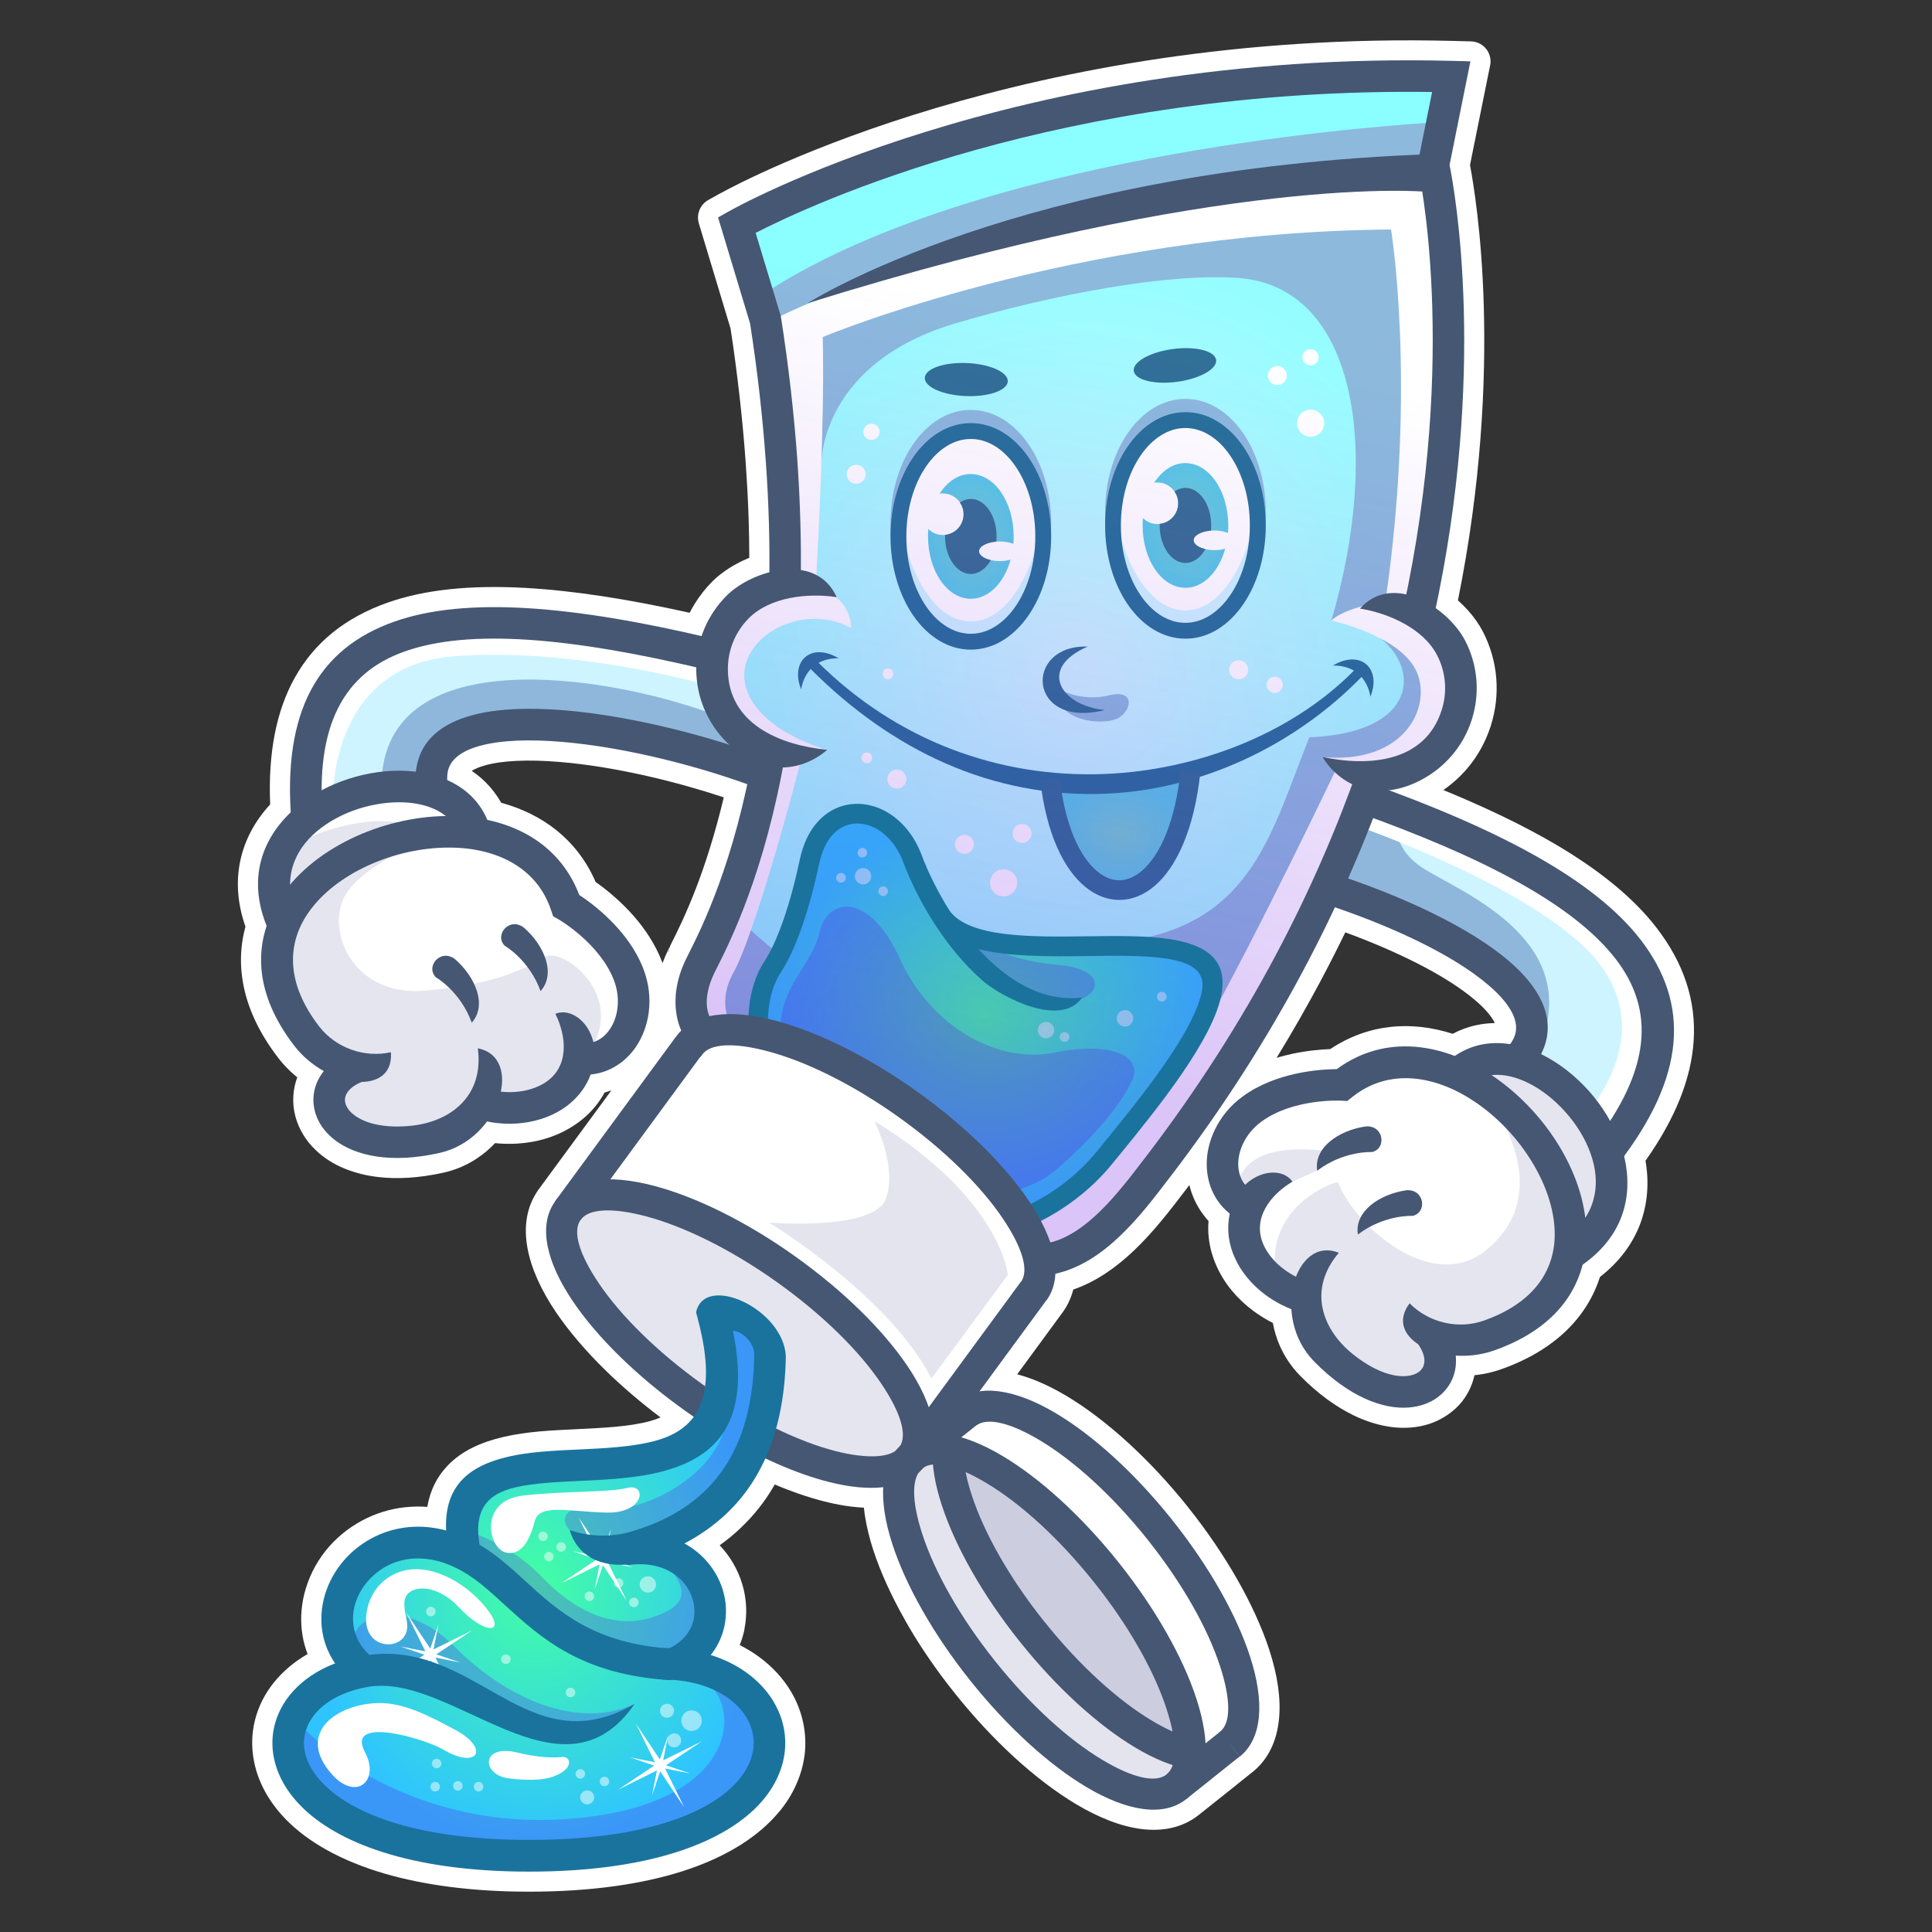
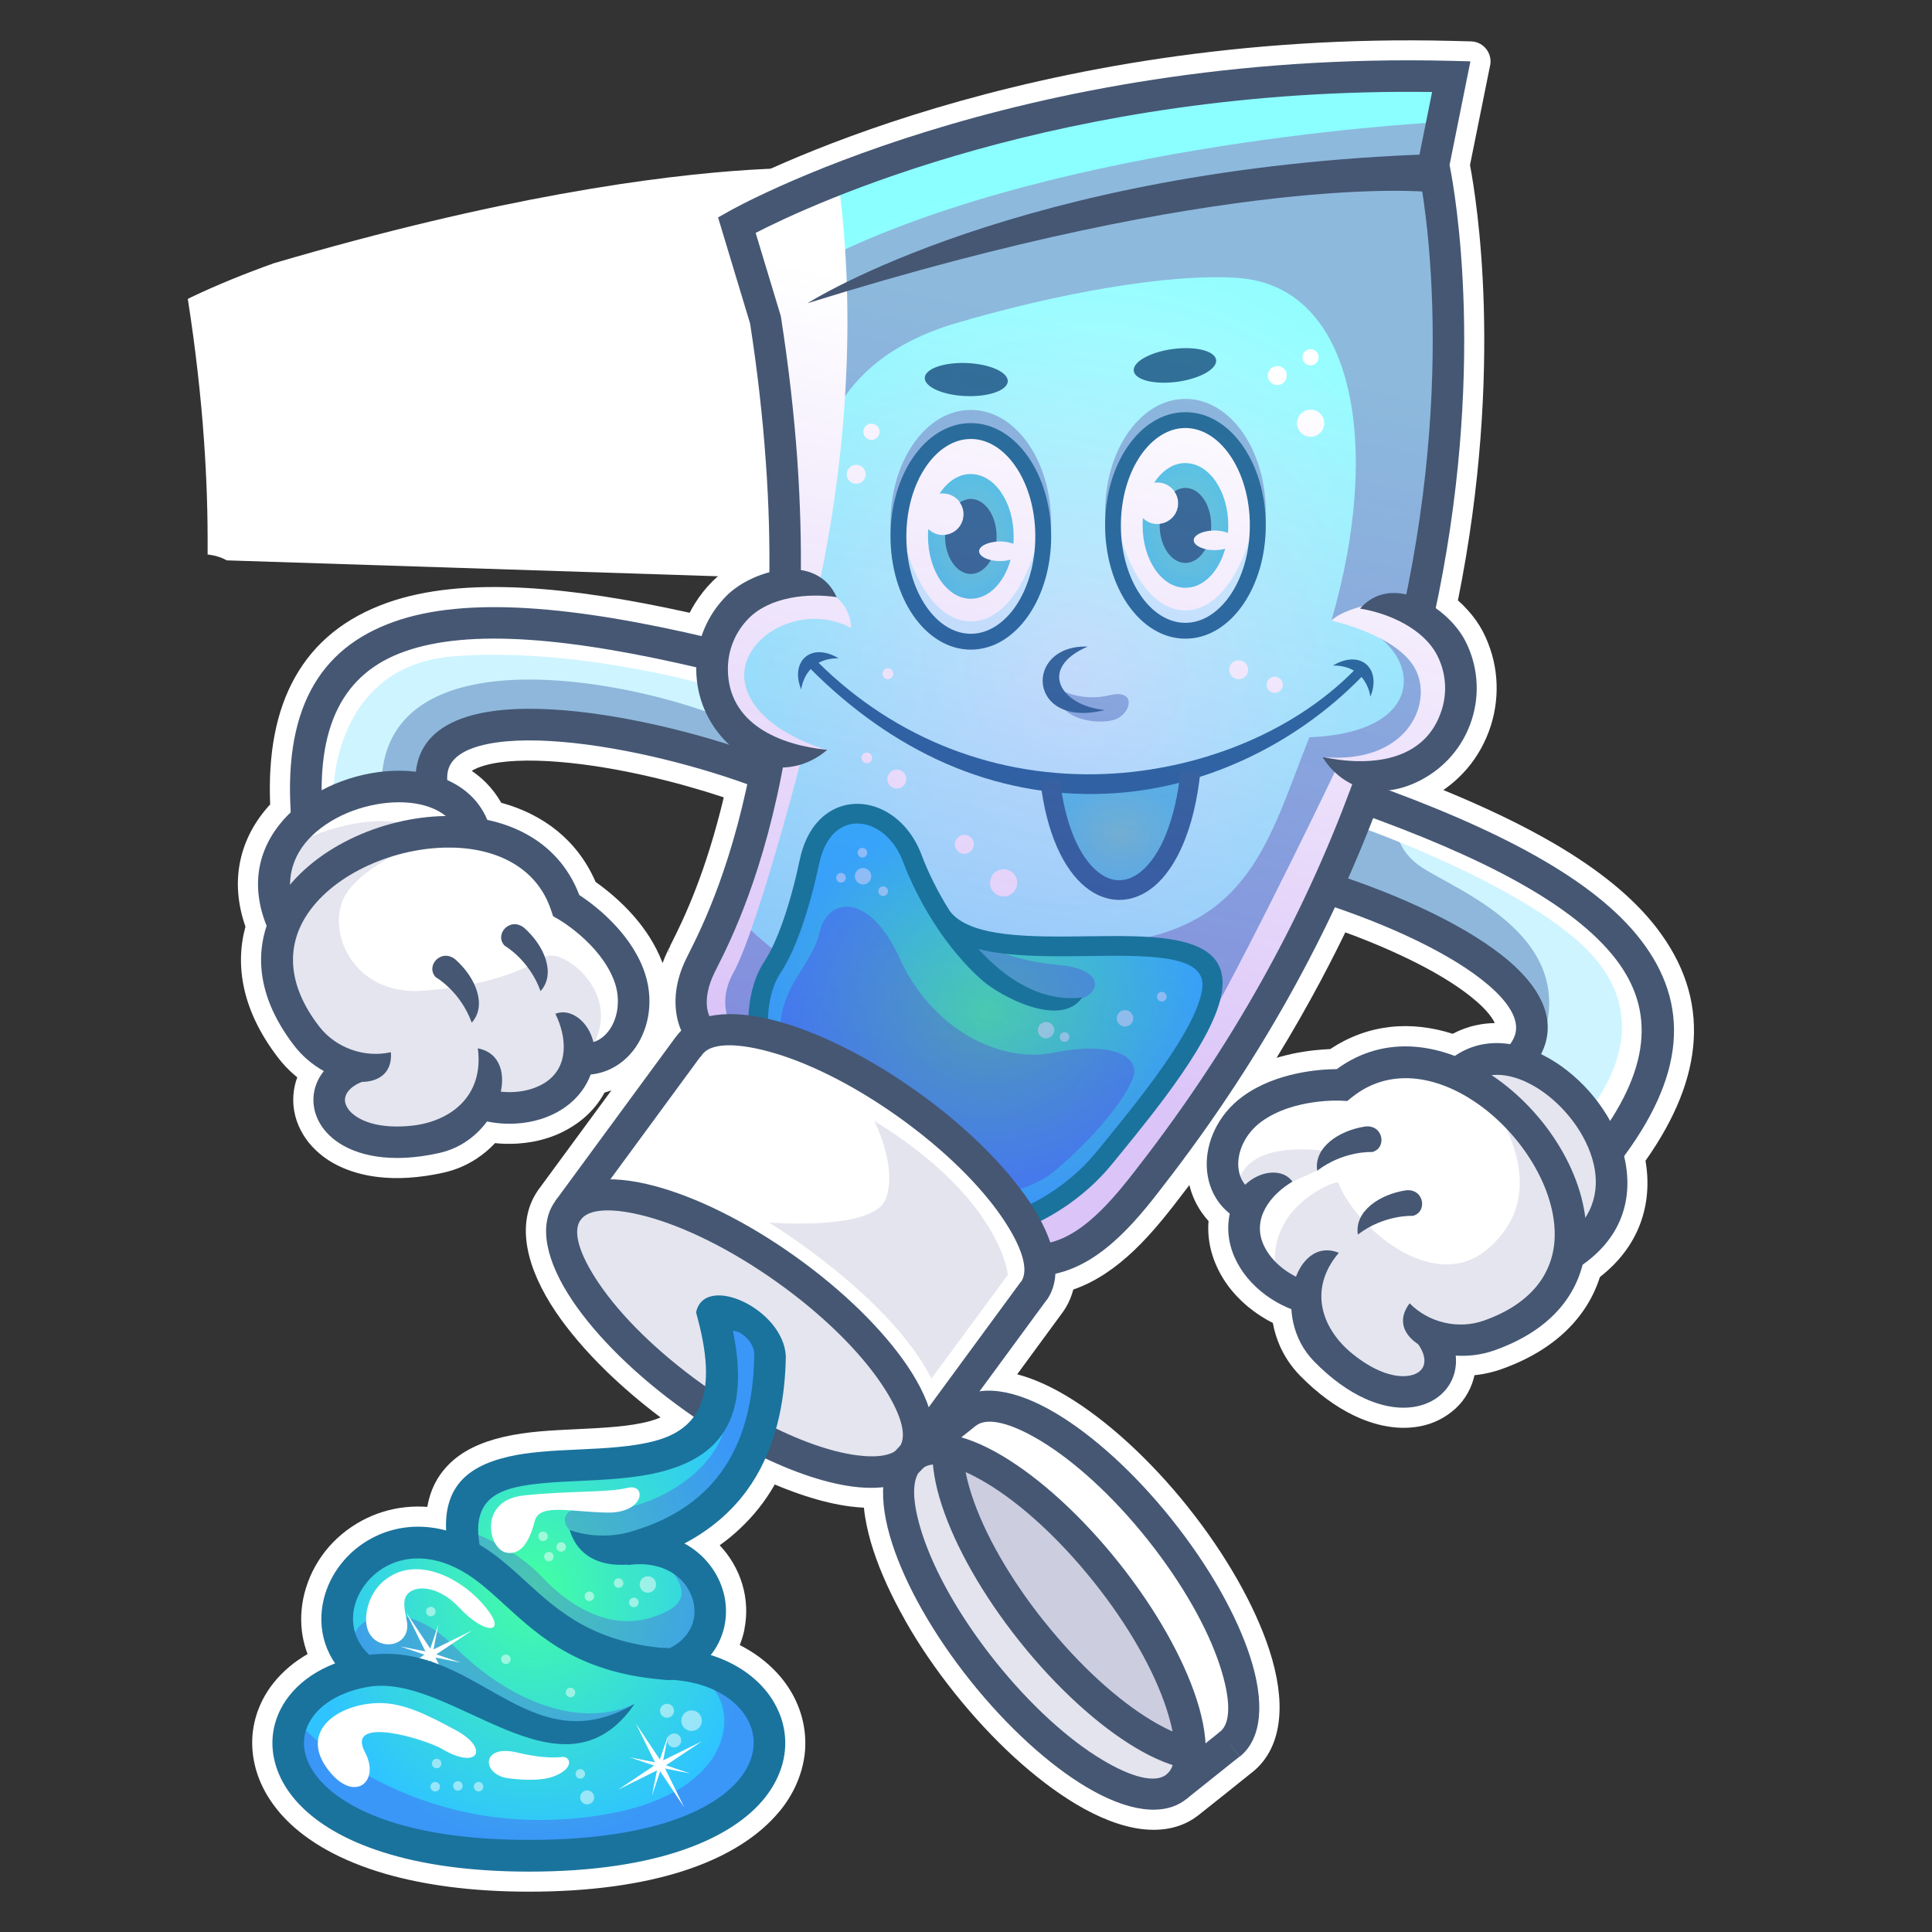
<svg xmlns="http://www.w3.org/2000/svg" xmlns:xlink="http://www.w3.org/1999/xlink" id="Layer_2" viewBox="0 0 240 240">
  <rect x="0" y="0" width="240" height="240" fill="#333333" stroke="none" />
  <defs>
    <style>
      .cls-1 {
        fill: #28719a;
      }

      .cls-1, .cls-2, .cls-3, .cls-4, .cls-5, .cls-6, .cls-7, .cls-8, .cls-9, .cls-10, .cls-11, .cls-12, .cls-13, .cls-14, .cls-15, .cls-16, .cls-17, .cls-18, .cls-19, .cls-20, .cls-21, .cls-22 {
        fill-rule: evenodd;
      }

      .cls-2 {
        fill: url(#GradientFill_15-3);
      }

      .cls-3 {
        fill: #e5e5ef;
      }

      .cls-4 {
        fill: url(#GradientFill_15);
      }

      .cls-5 {
        fill: #8eb7db;
      }

      .cls-6 {
        fill: #317097;
      }

      .cls-7 {
        fill: url(#radial-gradient-2);
      }

      .cls-23, .cls-24, .cls-11, .cls-22 {
        fill: #fff;
      }

      .cls-8 {
        fill: #cdcde0;
      }

      .cls-9 {
        fill: #1a739d;
      }

      .cls-24, .cls-22 {
        opacity: .5;
      }

      .cls-10 {
        fill: #8db9dd;
      }

      .cls-12 {
        fill: url(#radial-gradient-3);
      }

      .cls-13 {
        fill: url(#GradientFill_15-2);
      }

      .cls-14 {
        fill: url(#linear-gradient);
      }

      .cls-14, .cls-19 {
        opacity: .23;
      }

      .cls-15 {
        fill: url(#radial-gradient);
      }

      .cls-16, .cls-25 {
        fill: #455773;
      }

      .cls-17 {
        fill: #e4e4ee;
      }

      .cls-18 {
        fill: #0ef1de;
      }

      .cls-19 {
        fill: #6200e0;
      }

      .cls-20 {
        fill: #cef4ff;
      }

      .cls-21 {
        fill: #386f95;
      }
    </style>
    <radialGradient id="radial-gradient" cx="65.72" cy="196.96" fx="65.72" fy="196.96" r="32.1" gradientTransform="translate(-108.92 262.68) rotate(-90) scale(1 .89)" gradientUnits="userSpaceOnUse">
      <stop offset="0" stop-color="#43ffa3" />
      <stop offset="1" stop-color="#2fc4ff" />
    </radialGradient>
    <radialGradient id="radial-gradient-2" cx="122.38" cy="125.99" fx="122.38" fy="125.99" r="27.49" gradientTransform="translate(0 15.14) scale(1 .88)" xlink:href="#radial-gradient" />
    <radialGradient id="radial-gradient-3" cx="133.65" cy="82.93" fx="133.65" fy="82.93" r="60.55" gradientUnits="userSpaceOnUse">
      <stop offset="0" stop-color="#cef4ff" />
      <stop offset="1" stop-color="#8bffff" />
    </radialGradient>
    <radialGradient id="GradientFill_15" data-name="GradientFill 15" cx="139.19" cy="103.26" fx="139.19" fy="103.26" r="7.55" gradientTransform="translate(0 16.88) scale(1 .84)" gradientUnits="userSpaceOnUse">
      <stop offset="0" stop-color="#75ccd0" />
      <stop offset="1" stop-color="#59c9e6" />
    </radialGradient>
    <radialGradient id="GradientFill_15-2" data-name="GradientFill 15" cx="120.6" cy="66.64" fx="120.6" fy="66.64" r="7.75" gradientTransform="translate(74.82 187.24) rotate(-90) scale(1 .69)" xlink:href="#GradientFill_15" />
    <radialGradient id="GradientFill_15-3" data-name="GradientFill 15" cx="147.26" cy="65.27" fx="147.26" fy="65.27" r="7.75" gradientTransform="translate(102.41 212.53) rotate(-90) scale(1 .69)" xlink:href="#GradientFill_15" />
    <linearGradient id="linear-gradient" x1="120.75" y1="132.99" x2="140.05" y2="41.42" gradientUnits="userSpaceOnUse">
      <stop offset="0" stop-color="#6200e0" />
      <stop offset="1" stop-color="#6200e0" stop-opacity="0" />
    </linearGradient>
  </defs>
  <g>
    <g>
      <g>
        <path class="cls-11" d="M82.31,119.63c.19-.53.42-1.07.69-1.62l.05-.11.13-.2c.06-.2.15-.39.25-.57.69-1.36,1.82-3.64,3.04-6.82,1.12-2.91,2.34-6.65,3.44-11.26-2.96-.98-6.18-1.89-9.43-2.63-3.69-.84-7.41-1.47-10.86-1.76-1.99-.17-3.85-.22-5.48-.14-1.49.07-2.81.25-3.9.56-.68.19-1.24.42-1.64.68.62.42,1.21.9,1.74,1.43.74.74,1.39,1.59,1.92,2.53,2.56.7,4.94,1.85,6.97,3.5,1.99,1.63,3.63,3.73,4.76,6.34,1.22.86,3.08,2.33,4.81,4.32,1.34,1.55,2.61,3.43,3.45,5.61l.06.15h0ZM83.07,118.03v-.03s.05.02.05.02v.03s-.05-.02-.05-.02h0ZM83.11,118.06c-.02.12-.03.24-.03.36,0,.4,0-.11-.02-.38l.04.02h0ZM83.06,117.9h0s0,0,0,0h0ZM75.99,135.44c-.3.11-.6.2-.89.28-.34.63-.73,1.21-1.17,1.74-.76.93-1.67,1.73-2.7,2.39-1.02.66-2.12,1.18-3.28,1.54-1.16.37-2.4.59-3.66.67-.71.04-1.43.04-2.14,0l-.65-.06c-.66.71-1.42,1.35-2.26,1.91-1.19.79-2.56,1.4-4.09,1.75-3.14.7-5.88.83-8.21.55-2.85-.34-5.13-1.29-6.8-2.55-.68-.52-1.28-1.1-1.79-1.73-.52-.65-.94-1.36-1.26-2.1-.34-.79-.55-1.61-.63-2.46-.08-.85-.02-1.69.16-2.51.08-.35.18-.69.31-1.03l-.35-.29c-.73-.62-1.41-1.33-2.01-2.12-2.23-2.89-3.58-5.74-4.21-8.48-.63-2.75-.54-5.37.13-7.83-1.02-2.92-1.17-5.65-.65-8.14.56-2.69,1.89-5.06,3.72-7.04-.27-6.45.78-11.65,3.05-15.73,2.48-4.45,6.35-7.5,11.51-9.33,4.66-1.65,10.39-2.21,17.1-1.84,6.01.33,12.84,1.4,20.45,3.09.19-.37.4-.74.62-1.1.64-1.03,1.38-1.97,2.2-2.79.79-.79,1.8-1.53,2.94-2.15.52-.29,1.08-.55,1.65-.79,0-1.54-.03-3.12-.08-4.76-.07-2.18-.19-4.52-.37-7.04v-.07c-.19-2.68-.45-5.44-.77-8.29-.32-2.77-.68-5.56-1.11-8.33l-3.94-13.06c-.34-1.16.19-2.37,1.22-2.92l1.31-.73.23-.12c2.97-1.63,37.97-20.22,90.83-18.89l2.33.06c1.37.03,2.46,1.17,2.43,2.55,0,.18-.03.36-.07.52l-2.48,12.29c.42,2.23,1.45,8.44,1.71,17.47.27,9.46-.28,22.09-3.21,36.61.43.38.84.79,1.22,1.21h0c.76.84,1.41,1.76,1.88,2.67.92,1.78,1.5,3.75,1.66,5.77.16,1.94-.05,3.95-.68,5.94-.64,1.99-1.63,3.76-2.89,5.25-.88,1.04-1.89,1.95-3,2.72,5.21,2.14,9.81,4.34,13.77,6.65,5.52,3.23,9.8,6.68,12.72,10.47,3.34,4.34,4.94,9,4.6,14.07-.31,4.66-2.26,9.59-5.98,14.86.46,2.66.29,5.37-.7,7.95-.92,2.38-2.52,4.59-4.96,6.49-.77,2.42-2.13,4.68-4.15,6.64-2.02,1.96-4.71,3.62-8.14,4.83-.93.33-1.88.55-2.84.68l-.45.05c-.08.35-.18.69-.3,1.03-.29.81-.71,1.55-1.22,2.21-.51.64-1.13,1.22-1.86,1.71-.68.46-1.42.83-2.2,1.09-.75.25-1.57.41-2.44.47-2.07.15-4.5-.3-7.08-1.56-2.12-1.04-4.37-2.64-6.6-4.92-1.09-1.12-1.91-2.38-2.49-3.69-.4-.92-.69-1.88-.86-2.83l-.57-.3c-.62-.34-1.23-.74-1.82-1.17-1.02-.75-1.93-1.61-2.7-2.54-.77-.93-1.42-1.97-1.91-3.07-.5-1.11-.83-2.28-.96-3.48-.08-.69-.09-1.39-.03-2.1-.26-.28-.5-.58-.74-.91-.61-.84-1.08-1.76-1.4-2.72-.09-.27-.17-.55-.24-.84l-.58.76c-1.78,2.33-3.83,5.02-6.3,7.37-2.2,2.09-4.69,3.87-7.54,4.85-.05.19-.11.38-.17.57-.25.76-.6,1.47-1.05,2.12l-5.75,7.84.43.12c1.83.53,3.76,1.41,5.75,2.6,2.43,1.46,5.02,3.42,7.62,5.8,2.49,2.28,4.97,4.92,7.32,7.85l.1.13c2.37,2.97,4.41,5.99,6.09,8.93,1.76,3.08,3.11,6.06,4,8.78,1.04,3.18,1.47,6.13,1.21,8.64-.27,2.68-1.3,4.89-3.14,6.44-.09.08-.19.16-.29.23-2.19,1.75-4.38,3.52-6.59,5.26-1.93,1.51-4.34,2.04-7.05,1.71-2.5-.31-5.28-1.38-8.17-3.11-2.47-1.48-5.08-3.46-7.69-5.85-2.48-2.28-4.98-4.95-7.36-7.93-2.38-2.98-4.43-6-6.09-8.92l-.07-.14c-1.72-3.03-3.05-5.97-3.93-8.65-.47-1.43-.81-2.82-1.03-4.16-.06-.39-.12-.78-.15-1.16-.55-.03-1.11-.08-1.68-.15-1.72-.22-3.6-.66-5.57-1.3-1.24-.4-2.52-.88-3.83-1.43l-.13.23h0c-1.09,1.88-2.49,3.66-4.22,5.28-.76.72-1.59,1.4-2.49,2.04.64.67,1.19,1.41,1.64,2.17.5.85.9,1.75,1.17,2.67.28.92.44,1.89.48,2.88.03.87-.03,1.74-.2,2.61-.01.12-.03.24-.06.36l-.03.11c-.13.55-.3,1.08-.5,1.6.89.45,1.72.96,2.48,1.53,1.6,1.19,2.91,2.62,3.85,4.19.67,1.12,1.16,2.31,1.46,3.55.3,1.24.41,2.51.32,3.79-.1,1.27-.4,2.57-.93,3.86h0c-.49,1.21-1.18,2.4-2.07,3.52l-.19.22c-2.44,2.98-6.42,5.66-12.2,7.48-4.9,1.54-11.15,2.49-18.91,2.49-7.14,0-13.05-.84-17.81-2.21-5.64-1.63-9.7-4.03-12.34-6.72-1.06-1.08-1.91-2.22-2.56-3.37l-.08-.15c-.65-1.19-1.1-2.42-1.35-3.67-.27-1.33-.31-2.65-.14-3.92.18-1.3.57-2.56,1.17-3.75.77-1.52,1.89-2.92,3.32-4.13.7-.59,1.46-1.12,2.29-1.6-.28-.74-.49-1.49-.62-2.25-.3-1.74-.21-3.51.21-5.22.24-.95.58-1.88,1.01-2.77.44-.89.97-1.73,1.57-2.5.61-.78,1.31-1.5,2.1-2.16.75-.63,1.59-1.19,2.51-1.69,1.62-.86,3.43-1.45,5.38-1.65.88-.09,1.78-.11,2.71-.04.36-2.1,1.23-3.77,2.51-5.11,1.75-1.85,4.17-2.93,6.99-3.59,1.44-.33,2.95-.54,4.52-.68,1.35-.12,2.99-.2,4.65-.28,1.63-.08,3.29-.16,4.8-.3,1.47-.14,2.88-.34,4.13-.68.49-.13.96-.29,1.38-.47-2.47-1.86-4.73-3.8-6.73-5.74-2.55-2.49-4.67-4.98-6.27-7.34-1.87-2.77-3.09-5.49-3.54-7.99-.48-2.65-.1-5.06,1.25-7.05.07-.12.15-.23.24-.34l8.97-12.21h0ZM158.55,131.42c.67-.21,1.33-.37,1.97-.51,1.85-.4,3.55-.54,4.73-.59,2.37-1.58,4.89-2.46,7.45-2.75,2.6-.29,5.22.04,7.76.85.96-.51,1.96-.87,2.99-1.08.74-.16,1.49-.24,2.24-.25l-.04-.08c-.17-.36-.44-.74-.78-1.16-.41-.49-.91-.99-1.49-1.49h0c-1.87-1.62-4.42-3.22-7.36-4.71-2.74-1.39-5.78-2.69-8.9-3.83l-.97,1.97c-.69,1.37-1.38,2.72-2.09,4.05-1.7,3.19-3.53,6.39-5.49,9.59Z" />
        <g>
          <g>
            <path class="cls-15" d="M84.01,188.47l1.76,8.42.16.26c.26.44.46.9.6,1.37.14.46.22.94.24,1.41.02.47-.02.94-.12,1.39-.18.79-.55,1.56-1.12,2.24-.52.62-1.22,1.18-2.11,1.62l-.11.05c-.33,0-.72,0-1.04-.03-4.53-.42-7.89-1.64-10.61-3.19-2.7-1.55-4.76-3.43-6.69-5.2h-.01c-1.34-1.24-2.64-2.43-4.06-3.45-.25-.18-.52-.36-.78-.54-.25-.17-.51-.33-.79-.49l-.19-.12-.04-.22c-.43-2.45-.08-4.18.81-5.4.89-1.22,2.31-1.91,4.03-2.31,1.17-.27,2.47-.44,3.84-.56,1.33-.11,2.79-.18,4.26-.25,1.74-.08,3.51-.17,5.23-.33,1.7-.17,3.37-.42,4.93-.83,3.18-.85,5.86-2.29,7.43-4.88,1.59-2.61,2.1-6.42.95-11.99l-.11-.54.55-.05h.19c.61.03,1.33.43,1.9,1.02.56.58,1.01,1.35,1.07,2.13,0,.09,0,.19,0,.29-.03,2.15-.22,4.44-.7,6.7-.49,2.29-1.28,4.56-2.51,6.66l-.14.24h-.01c-1.11,1.83-2.57,3.54-4.48,5.02-.71.55-1.49,1.07-2.34,1.55h0ZM58.87,212.57c-4.59-2.13-9.14-4.24-13.32-3.49-1.86.33-3.44.93-4.7,1.72-1.35.84-2.35,1.9-2.95,3.08-.3.6-.5,1.23-.59,1.88-.09.64-.07,1.3.06,1.96.14.71.42,1.44.84,2.16.4.69.92,1.37,1.57,2.04,2.08,2.12,5.41,4.02,10.18,5.33,4.13,1.13,9.34,1.81,15.74,1.81,6.9,0,12.38-.76,16.61-2.01,4.94-1.45,8.2-3.57,10.04-5.9.52-.67.93-1.35,1.21-2.03.3-.71.47-1.43.52-2.13.05-.67,0-1.33-.17-1.98-.16-.65-.42-1.28-.78-1.88-.83-1.39-2.16-2.59-3.9-3.47-1.61-.81-3.59-1.34-5.84-1.47l-.49-.03v.04s-.55-.04-.55-.04c-5.13-.42-8.89-1.73-11.91-3.43-3.01-1.69-5.3-3.78-7.45-5.75h-.02c-1.27-1.18-2.5-2.3-3.79-3.24-2.05-1.48-4.03-2.27-5.86-2.54-2.1-.31-3.99.08-5.55.91-.53.28-1.02.62-1.47,1-.46.39-.88.82-1.25,1.29-.36.46-.67.94-.92,1.45-.25.51-.45,1.03-.58,1.57-.28,1.15-.28,2.35.07,3.51.33,1.07.95,2.09,1.9,2.99l.17.16.22-.03c5.74-.71,10.19,1.81,14.46,4.22,5.14,2.91,10.03,5.68,16.63,2.84-5.16,5.47-11.69,2.44-18.16-.55Z" />
            <path class="cls-19" d="M37.35,215.5l.64-.56s11.71,12.21,31.71,11.07c20-1.14,22.31-11.75,19.07-16.03-.21-.28-.37-.52-.48-.74.32.13.64.27.94.42,1.74.88,3.07,2.08,3.9,3.47.36.59.62,1.23.78,1.88.16.65.22,1.31.17,1.98-.05.7-.22,1.42-.52,2.13-.28.68-.69,1.36-1.21,2.03-1.84,2.33-5.09,4.45-10.04,5.9-4.23,1.24-9.7,2.01-16.61,2.01-6.41,0-11.62-.69-15.74-1.81-4.77-1.3-8.1-3.21-10.18-5.33-.65-.67-1.17-1.35-1.57-2.04-.42-.72-.69-1.45-.84-2.16-.13-.66-.15-1.32-.06-1.96.01-.09.03-.17.04-.26h0ZM84.01,188.47l1.76,8.42.16.26c.26.44.46.9.6,1.37.14.46.22.94.24,1.41.02.47-.02.94-.12,1.39-.18.79-.55,1.56-1.12,2.24-.52.62-1.22,1.18-2.11,1.62l-.11.05c-.33,0-.72,0-1.04-.03-4.53-.42-7.89-1.64-10.61-3.19-2.7-1.55-4.76-3.43-6.69-5.2h-.01c-1.34-1.24-2.64-2.43-4.06-3.45-.25-.18-.52-.36-.78-.54-.25-.17-.51-.33-.79-.49l-.19-.12-.04-.22c-.09-.54-.15-1.04-.17-1.51,1.48.56,5.39,2.24,8.42,5.44,3.82,4.04,8.62,6.47,13.38,5.07,4.76-1.39,4.46-3.41,2.95-5.52-1.51-2.11-6.32-3.23-7.04-3.32-.72-.09-4.28-.42-5.87-2.07-1.59-1.65.07-3.52,3.88-2.67,3.82.85,14.54-3.33,15.69-11.41h0c1-2.52,1.19-5.93.24-10.56l-.11-.54.55-.05h.19c.61.03,1.33.43,1.9,1.02.56.58,1.01,1.35,1.07,2.13,0,.09,0,.19,0,.29-.03,2.15-.22,4.44-.7,6.7-.49,2.29-1.28,4.56-2.51,6.66l-.14.24h-.01c-1.11,1.83-2.57,3.54-4.48,5.02-.71.55-1.49,1.07-2.34,1.55h0ZM44.03,203.91c.35.71.85,1.39,1.52,2.01l.17.16.22-.03c5.74-.71,10.19,1.81,14.46,4.22,4.27,2.42,8.37,4.74,13.42,3.83,3.11-.87,4.99-2.43,4.99-2.43-6.87,3.2-15.7-.45-22.36-7.13-6.66-6.68-13.09-3.36-12.42-.63h0Z" />
            <path class="cls-18" d="M73.48,191.17l3.68,2.74c.26,0,.52-.01.79-.03l.46-.03v.03c1.29-.13,2.46-.02,3.47.26,1,.28,1.87.74,2.58,1.32l-1.36-6.5c-1.28.65-2.71,1.23-4.3,1.7l-.07.02c-.52.16-2.53.79-5.26.49Z" />
-             <path class="cls-18" d="M75.24,193.7l-3.53-2.63c.45.84,1.09,1.5,1.87,1.97.49.29,1.05.51,1.66.66Z" />
            <path class="cls-11" d="M61.99,187.08c.64-.65,1.61-1.15,3.09-1.31,5.26-.58,10.42-.34,12.86-.94,2.44-.6,2.19,3.18-2.58,3.07-4.77-.11-8.37-1.16-8.94,1.08-.92,3.64-2.37,4.07-3.42,3.91-1.84-.27-2.92-3.85-1-5.81h0ZM45.55,200.22c.25-1.42,1.02-3.45,3.35-4.64,3.84-1.95,8.82.81,11.5,4.17,2.68,3.36-.26,3.28-3.32-.01-3.07-3.29-6.47-2.81-6.81-.98-.16.84.13,1.81.28,2.69.65,3.91-5.9,3.98-4.99-1.24Z" />
            <path class="cls-11" d="M40.87,219.99c-3.92-4.94,1.18-8.38,6.24-8.43,3.16-.03,6.3,1.65,9.44,3.33,4.32,2.3,2.88,5.04-1.58,2.4-2.07-1.23-12.13-4.3-9.62.4,1.91,3.59-1.27,6.35-4.48,2.3h0ZM64.22,217.7c-4.51-1.08-4.42,2.77-1.06,3.21,2.24.29,4.26.24,5.46-.18,2.81-.98,2.3-2.6,1.19-2.47-1.11.13-2.93.08-5.59-.56Z" />
            <path class="cls-22" d="M85.91,212.47c.71,0,1.28.57,1.28,1.28s-.57,1.28-1.28,1.28-1.28-.57-1.28-1.28.57-1.28,1.28-1.28Z" />
            <circle class="cls-24" cx="83.75" cy="216.2" r=".87" />
            <circle class="cls-24" cx="82.86" cy="212.52" r=".87" />
            <circle class="cls-24" cx="72.94" cy="223.28" r=".87" />
-             <path class="cls-22" d="M75.09,220.71c.33,0,.59.26.59.59s-.26.59-.59.59-.59-.26-.59-.59.26-.59.59-.59Z" />
            <path class="cls-22" d="M72.09,219.77c.33,0,.59.26.59.59s-.26.59-.59.59-.59-.26-.59-.59.26-.59.59-.59Z" />
            <path class="cls-22" d="M70.87,209.66c.33,0,.59.26.59.59s-.26.59-.59.59-.59-.26-.59-.59.26-.59.59-.59Z" />
            <path class="cls-22" d="M78.74,198.47c.33,0,.59.26.59.59s-.26.59-.59.59-.59-.26-.59-.59.26-.59.59-.59Z" />
            <path class="cls-22" d="M76.85,196.06c.33,0,.59.26.59.59s-.26.59-.59.59-.59-.26-.59-.59.26-.59.59-.59Z" />
            <path class="cls-22" d="M80.48,195.81c.56,0,1.02.46,1.02,1.02s-.46,1.02-1.02,1.02-1.02-.46-1.02-1.02.46-1.02,1.02-1.02Z" />
            <path class="cls-22" d="M56.88,221.26c.33,0,.59.26.59.59s-.26.59-.59.59-.59-.26-.59-.59.26-.59.59-.59Z" />
            <path class="cls-22" d="M62.84,205.53c.33,0,.59.26.59.59s-.26.59-.59.59-.59-.26-.59-.59.26-.59.59-.59Z" />
            <path class="cls-22" d="M69.71,191.58c.33,0,.59.26.59.59s-.26.59-.59.59-.59-.26-.59-.59.26-.59.59-.59Z" />
            <path class="cls-22" d="M67.46,190.26c.33,0,.59.26.59.59s-.26.59-.59.59-.59-.26-.59-.59.26-.59.59-.59Z" />
            <path class="cls-22" d="M68.18,192.78c.33,0,.59.26.59.59s-.26.59-.59.59-.59-.26-.59-.59.26-.59.59-.59Z" />
            <path class="cls-22" d="M54.24,218.48c.33,0,.59.26.59.59s-.26.59-.59.59-.59-.26-.59-.59.26-.59.59-.59Z" />
            <path class="cls-22" d="M59.45,221.36c.33,0,.59.26.59.59s-.26.59-.59.59-.59-.26-.59-.59.26-.59.59-.59Z" />
            <path class="cls-22" d="M54.06,221.36c.33,0,.59.26.59.59s-.26.59-.59.59-.59-.26-.59-.59.26-.59.59-.59Z" />
            <path class="cls-22" d="M53.52,199.6c.33,0,.59.26.59.59s-.26.59-.59.59-.59-.26-.59-.59.26-.59.59-.59Z" />
            <path class="cls-22" d="M73.21,197.71c.33,0,.59.26.59.59s-.26.59-.59.59-.59-.26-.59-.59.26-.59.59-.59Z" />
          </g>
          <path class="cls-7" d="M119.28,118.28c.95,1.13,1.99,2.2,3.09,3.16.23.2.53.43.87.67,1.36.95,3.47,2.09,5.54,2.62,1.62.42,3.21.47,4.35-.25-1.5,0-2.94-.28-4.31-.78-1.97-.72-3.81-1.91-5.48-3.36-.37-.33-.74-.66-1.09-1.01-.37-.36-.73-.74-1.07-1.11l-1.11-1.21,1.59.41c1.89.49,4.06.72,6.36.81,2.32.1,4.74.07,7.12.04h.02c3.59-.04,7.07-.09,9.78.33,1.54.23,2.82.63,3.69,1.29.94.71,1.39,1.71,1.18,3.08-.4,2.6-2.37,6.07-4.8,9.58-2.41,3.48-5.28,7-7.52,9.75l-.86,1.05c-1.49,1.84-3.11,3.27-4.6,4.36-1.48,1.09-2.83,1.83-3.77,2.29l-.39.19-.5-.75c-1.49-2.21-3.48-4.55-5.87-6.88-2.31-2.25-4.99-4.5-7.97-6.62-2.98-2.12-5.98-3.92-8.86-5.36-2.98-1.49-5.84-2.61-8.42-3.29-.46-.12-.92-.23-1.38-.34v-.4c.03-.73.11-1.72.35-2.77.24-1.06.64-2.2,1.31-3.21.45-.68.89-1.49,1.3-2.38.45-.96.86-2,1.25-3.11.42-1.19.8-2.44,1.15-3.72.38-1.37.72-2.8,1.03-4.24.21-.97.51-1.81.89-2.5.41-.76.91-1.36,1.46-1.8.39-.32.82-.56,1.26-.73.46-.17.93-.27,1.41-.28.49-.02.98.04,1.47.17.48.13.96.33,1.43.59.73.42,1.43,1.02,2.02,1.77.56.7,1.04,1.54,1.4,2.51.44,1.18,1,2.46,1.67,3.79.62,1.22,1.33,2.48,2.12,3.72l.02.03c.86,1.34,1.82,2.66,2.86,3.9Z" />
          <path class="cls-19" d="M126.26,147.85c-1.32-1.73-2.91-3.52-4.74-5.3-2.31-2.25-4.99-4.5-7.97-6.62-2.98-2.12-5.98-3.92-8.86-5.36-2.74-1.37-5.37-2.42-7.78-3.12.44-5.49,3.93-7.51,4.91-11.67,1.04-4.4,6.23-4.96,9.99,3.36,3.76,8.31,12.06,13.06,19.15,11.62,7.09-1.44,10.87.43,9.75,3.25-1.12,2.82-5.01,7.51-9.64,11.4-1.43,1.2-3.14,1.96-4.81,2.43h0ZM119.86,116.12c-.04,2.77,6.73,7.84,11.72,8.26,5,.42,6.87-3.94-.21-4.53-7.09-.59-11.51-3.73-11.51-3.73Z" />
          <path class="cls-20" d="M79.91,90.22c-3.34-.7-6.68-1.22-9.79-1.48-2.27-.19-4.43-.25-6.41-.14-1.86.1-3.56.35-5.04.76-1.78.49-3.27,1.23-4.37,2.23-1.02.93-1.71,2.09-2.02,3.53l-.07.39-.05.4-.05.5-.5-.06c-.33-.04-.64-.07-.96-.09-.34-.02-.66-.03-.98-.03-1.16,0-2.36.1-3.55.32-1.19.22-2.38.54-3.53.97-.41.15-.82.32-1.22.5-.4.18-.8.37-1.17.57l-.72.38v-.82c0-4.79.91-8.58,2.69-11.5,1.8-2.94,4.46-4.97,7.94-6.2,4.04-1.43,9.16-1.88,15.29-1.5,6.09.38,13.19,1.58,21.21,3.45l.38.09v.6c0,1.68.33,3.28.93,4.73.63,1.51,1.55,2.87,2.69,4.02.6.6,1.24,1.19,1.86,1.77l-2.03-.64c-3.36-1.07-6.96-2.02-10.53-2.77Z" />
          <path class="cls-5" d="M79.91,90.22c-3.34-.7-6.68-1.22-9.79-1.48-2.27-.19-4.43-.25-6.41-.14-1.86.1-3.56.35-5.04.76-1.78.49-3.27,1.23-4.37,2.23-1.02.93-1.71,2.09-2.02,3.53l-.07.39-.05.4-.05.5-.5-.06c-.33-.04-.64-.07-.96-.09-.34-.02-.66-.03-.98-.03-.73,0-1.48.04-2.23.12,1.32-16.48,27.53-12.58,40.83-7.75.6,1.21,1.4,2.31,2.34,3.25.6.6,1.24,1.19,1.86,1.77l-2.03-.64c-3.36-1.07-6.96-2.02-10.53-2.77Z" />
          <path class="cls-11" d="M41.42,98l-.06.03c-.4.18-.8.37-1.17.57l-.72.38v-.82c0-4.79.91-8.58,2.69-11.5,1.8-2.94,4.46-4.97,7.94-6.2,4.04-1.43,9.16-1.88,15.29-1.5,6.09.38,13.19,1.58,21.21,3.45l.38.09v.6c0,.61.04,1.21.12,1.79-3.98-1.05-17.89-4.38-30.75-3.36-13.23,1.04-14.76,13.3-14.94,16.46Z" />
          <path class="cls-3" d="M53.04,99.64c1,.3,1.91.75,2.66,1.36l1.05.85-1.4.02c-1.97.03-3.98.3-5.94.78-1.98.48-3.92,1.18-5.71,2.05-1.46.71-2.83,1.55-4.08,2.5-1.2.91-2.29,1.93-3.22,3.04l-.87,1.04v-1.35c0-1.25.27-2.41.74-3.47.51-1.13,1.25-2.14,2.16-3.02.7-.67,1.49-1.27,2.34-1.79.88-.54,1.83-.99,2.82-1.36.98-.37,2-.65,3.01-.83,1.02-.19,2.04-.28,3.03-.27,1.2,0,2.35.16,3.39.47h0ZM50.1,105.5c-1.77.43-3.49,1.05-5.1,1.84-1.61.79-3.09,1.74-4.38,2.83-1.24,1.05-2.29,2.24-3.09,3.53-1.24,2.01-1.84,4.33-1.52,6.87.29,2.26,1.31,4.7,3.27,7.24,1.08,1.4,2.56,2.45,4.21,3.04,1.46.52,3.05.69,4.61.45-.04.8-.31,1.4-.75,1.81-.49.46-1.2.72-2.03.78l-.48.02-.08.03c-.64.26-1.15.58-1.53.93-.43.4-.7.85-.8,1.31-.05.22-.06.44-.04.67.02.22.08.44.17.66.11.26.27.51.47.76.19.23.43.45.7.66.78.59,1.85,1.06,3.21,1.3,1.19.22,2.61.27,4.26.1l.31-.04c2.37-.31,4.61-1.26,6.19-2.88,1.52-1.56,2.41-3.72,2.22-6.52.75.29,1.27.79,1.58,1.43.4.83.48,1.89.27,3.01l-.14.7.53.06c.29.03.59.05.9.06.31,0,.6,0,.9-.02.76-.05,1.49-.18,2.18-.39.68-.21,1.32-.5,1.88-.87,1.49-.97,2.23-2.34,2.45-3.84.23-1.57-.12-3.27-.78-4.78.57-.07,1.17.11,1.71.47.65.44,1.22,1.14,1.58,2.02.1.25.19.51.25.8l.12.52c.06-.02.67-.2.75-.25.4-.15.78-.38,1.11-.65.34-.28.65-.62.92-.99.28-.4.51-.85.69-1.33.18-.48.3-.99.37-1.52.08-.61.08-1.25,0-1.89-.08-.61-.23-1.24-.47-1.86-.62-1.62-1.62-3.03-2.68-4.18-2.09-2.29-4.43-3.63-4.44-3.64l-.49-.28-.18-.54c-.91-2.76-2.65-4.76-4.87-6.09-2.46-1.47-5.51-2.11-8.67-2.06-1.76.03-3.56.27-5.31.69Z" />
          <path class="cls-11" d="M53.04,99.64c1,.3,1.91.75,2.66,1.36l1.05.85-1.4.02c-1.6.03-3.23.21-4.83.53-5.69-1.56-12.95,1.96-12.95,1.96h0c.27-.33.56-.64.86-.93.7-.67,1.49-1.27,2.34-1.79.88-.54,1.83-.99,2.82-1.36.98-.37,2-.65,3.01-.83,1.02-.19,2.04-.28,3.03-.27,1.2,0,2.35.16,3.39.47h0ZM50.7,105.36c-2.61,1.22-6.17,3.24-7.73,5.72-2.61,4.15.61,12.7,9.68,11.99,9.07-.71,12.99-2.98,15.03-4.2,2.04-1.23,9.29,4.09,6.24,10.5-.1.21-.19.42-.27.61.19-.06.4-.13.44-.16.4-.15.78-.38,1.11-.65.34-.28.65-.62.92-.99.28-.4.51-.85.69-1.33.18-.48.3-.99.37-1.52.08-.61.08-1.25,0-1.89-.08-.61-.23-1.24-.47-1.86-.62-1.62-1.62-3.03-2.68-4.18-2.09-2.29-4.43-3.63-4.44-3.64l-.49-.28-.18-.54c-.91-2.76-2.65-4.76-4.87-6.09-2.46-1.47-5.51-2.11-8.67-2.06-1.56.02-3.14.22-4.7.55Z" />
          <path class="cls-11" d="M75.44,146.2c3.59-4.88,8.13-10.47,11.35-15.45.6-.85,1.73-1.3,3.25-1.38,1.47-.08,3.34.19,5.47.75,2.42.65,5.12,1.7,7.96,3.13,2.72,1.37,5.56,3.07,8.38,5.08,2.82,2.01,5.36,4.13,7.54,6.25,2.27,2.21,4.15,4.42,5.56,6.49,1.23,1.82,2.09,3.49,2.5,4.9.42,1.45.38,2.66-.21,3.51-4.08,5.32-8.03,10.93-12.01,16.35l-.3-.89c-.27-.78-.62-1.6-1.05-2.43-.43-.84-.95-1.7-1.55-2.58-1.49-2.21-3.48-4.55-5.87-6.88-2.31-2.25-4.99-4.5-7.97-6.62-2.98-2.12-5.98-3.92-8.86-5.36-2.98-1.49-5.84-2.61-8.42-3.29-.97-.26-1.92-.46-2.82-.6-.9-.14-1.76-.21-2.55-.22h-.95s.56-.78.56-.78Z" />
          <path class="cls-3" d="M88.4,153.77c2.72,1.37,5.56,3.07,8.38,5.08,2.82,2.01,5.36,4.13,7.54,6.25,2.27,2.21,4.15,4.42,5.56,6.49,1.19,1.76,2.03,3.37,2.45,4.75.44,1.42.44,2.61-.05,3.48l-.04.07-.06.06c-.1.09-.2.19-.3.3-.1.1-.19.21-.28.32l-.04.06-.06.04c-.54.36-1.26.59-2.13.69-.85.09-1.85.06-2.98-.08-1.45-.19-3.06-.58-4.78-1.14-1.71-.57-3.53-1.32-5.41-2.23l-.37-.18.11-.39c.41-1.49.7-2.99.89-4.48.18-1.49.28-2.95.3-4.34-.11-2.44-2.02-4.64-4.19-5.93-.85-.51-1.74-.87-2.58-1.04-.8-.17-1.54-.17-2.13.04-.61.22-1.06.68-1.26,1.44l.19.73c.47,1.77.77,3.35.92,4.76.15,1.42.14,2.67,0,3.76l-.1.8-.87-.61c-2.83-2.01-5.37-4.14-7.55-6.25-2.27-2.21-4.15-4.42-5.56-6.49-1.23-1.82-2.09-3.49-2.5-4.9-.42-1.45-.38-2.66.21-3.51l.1-.14c.64-.8,1.76-1.21,3.26-1.27,1.45-.06,3.29.2,5.37.76,2.42.65,5.13,1.7,7.96,3.13Z" />
          <path class="cls-17" d="M117.68,198.55c-1.58-2.75-2.78-5.38-3.56-7.77-.59-1.8-.94-3.41-1.03-4.76-.09-1.37.09-2.49.57-3.27l.04-.07.05-.05c.1-.09.21-.19.31-.3.1-.11.2-.21.29-.33l.05-.06.07-.04c.2-.13.42-.23.65-.31.23-.07.48-.12.74-.15l.49-.05.04.49c.07.74.19,1.53.37,2.36.18.83.42,1.69.7,2.57.83,2.53,2.1,5.33,3.75,8.23,1.6,2.8,3.56,5.7,5.84,8.55,2.27,2.85,4.66,5.41,7.04,7.59,2.46,2.26,4.91,4.12,7.2,5.49.79.48,1.58.89,2.34,1.25.75.35,1.49.65,2.21.88l.47.15-.16.47c-.09.28-.21.53-.36.76-.15.23-.32.43-.53.6l-.04.03c-.82.65-2.03.78-3.51.44-1.43-.33-3.16-1.1-5.05-2.23-2.15-1.29-4.46-3.04-6.78-5.19-2.24-2.06-4.5-4.48-6.66-7.19-2.16-2.71-4.03-5.45-5.54-8.09Z" />
          <path class="cls-8" d="M123.82,193.67c-1.57-2.75-2.78-5.39-3.56-7.77-.17-.52-.32-1.02-.45-1.51-.13-.49-.24-.96-.33-1.41l-.18-.93.86.38c.42.19.85.4,1.29.63.44.23.9.49,1.36.77,2.15,1.29,4.46,3.04,6.78,5.19,2.24,2.06,4.49,4.48,6.66,7.19,2.16,2.71,4.03,5.45,5.54,8.09,1.57,2.75,2.78,5.39,3.56,7.77.17.52.32,1.03.45,1.51.13.49.24.97.33,1.41l.18.92-.86-.38c-.42-.19-.85-.4-1.29-.63-.44-.23-.9-.49-1.37-.77-2.15-1.29-4.46-3.04-6.78-5.19-2.24-2.06-4.49-4.48-6.66-7.19-2.16-2.71-4.03-5.45-5.54-8.09Z" />
          <path class="cls-11" d="M131.53,186.8c-2.46-2.26-4.91-4.12-7.2-5.49-.89-.53-1.76-.99-2.61-1.38-.84-.38-1.66-.69-2.44-.92l-.91-.26,2.53-2.02c.82-.65,2.02-.77,3.5-.44,1.43.33,3.16,1.1,5.05,2.23,2.15,1.29,4.46,3.04,6.78,5.19,2.24,2.06,4.49,4.48,6.66,7.19l.07.09c2.15,2.7,3.99,5.43,5.49,8.05,1.56,2.73,2.75,5.35,3.53,7.72.69,2.1,1.05,3.95,1.05,5.42,0,1.52-.38,2.67-1.2,3.32l-2.54,2.02-.06-.94c-.05-.82-.17-1.68-.35-2.58-.19-.91-.44-1.86-.76-2.85-.83-2.54-2.1-5.33-3.76-8.23-1.6-2.8-3.56-5.69-5.84-8.55-2.27-2.85-4.66-5.41-7.04-7.59Z" />
          <path class="cls-3" d="M163.8,162.56c-.42-2.13,0-4.43,1.68-6.68-.78-.17-1.5-.02-2.11.34-.79.47-1.43,1.32-1.86,2.38l-.26.67-.48-.24c-.28-.14-.54-.28-.79-.43-.25-.16-.5-.32-.75-.5-.61-.45-1.16-.96-1.62-1.51-.46-.54-.83-1.13-1.11-1.75-.72-1.62-.6-3.18.03-4.55.66-1.44,1.88-2.68,3.25-3.59-.44-.37-1.04-.55-1.7-.53-.78.01-1.64.3-2.42.84-.23.16-.44.33-.65.53l-.38.37c-.06-.08-.44-.5-.49-.62-.25-.35-.45-.74-.58-1.15-.14-.42-.21-.87-.23-1.33-.02-.49.03-.99.14-1.5.11-.5.28-.99.51-1.48.26-.55.61-1.09,1.02-1.59.4-.47.87-.91,1.4-1.3,1.4-1.02,3-1.66,4.52-2.06,3-.79,5.69-.64,5.7-.64l.56.03.44-.36c2.27-1.82,4.81-2.56,7.4-2.47,2.86.1,5.77,1.22,8.4,2.98,1.46.98,2.84,2.16,4.08,3.47,1.25,1.32,2.36,2.78,3.29,4.31.92,1.53,1.66,3.14,2.14,4.76.47,1.55.71,3.12.67,4.64-.05,2.37-.81,4.64-2.46,6.6-1.47,1.75-3.65,3.24-6.67,4.31-1.67.59-3.48.66-5.18.27-1.51-.35-2.94-1.07-4.12-2.12-.4.69-.5,1.34-.36,1.93.16.65.61,1.25,1.28,1.76l.4.28.05.07c.4.56.65,1.11.78,1.61.14.57.13,1.09-.04,1.54-.08.21-.19.41-.33.58-.14.17-.31.33-.5.46-.23.16-.5.28-.81.38-.29.09-.6.15-.95.17-.98.07-2.13-.12-3.4-.65-1.12-.46-2.34-1.19-3.63-2.23l-.24-.2c-1.83-1.55-3.19-3.57-3.64-5.78h0ZM189.64,137.87c1.4,1.48,2.65,3.11,3.68,4.83.84,1.39,1.54,2.84,2.07,4.31.51,1.42.87,2.86,1.05,4.3l.17,1.34.73-1.13c.68-1.05,1.09-2.18,1.27-3.32.19-1.22.11-2.48-.18-3.71-.22-.94-.56-1.87-.99-2.78-.45-.93-1-1.83-1.63-2.68-.63-.84-1.33-1.63-2.08-2.34-.75-.71-1.56-1.34-2.4-1.87-1.01-.64-2.06-1.14-3.1-1.44-1.01-.29-2.01-.41-2.97-.3l-1.35.14,1.16.77c1.64,1.1,3.18,2.41,4.57,3.88Z" />
          <path class="cls-11" d="M158.38,157.39c-.27-.26-.53-.52-.76-.8-.46-.54-.83-1.13-1.11-1.75-.72-1.62-.6-3.18.03-4.55.52-1.14,1.39-2.15,2.41-2.98.93-.31,1.59-.51,1.59-.51l3.08-1.38,1.83-2.36c-3.74-.53-10.33-.81-11.62,3.74-.11-.21-.21-.44-.28-.67-.14-.42-.21-.87-.23-1.33-.02-.49.03-.99.14-1.5.11-.5.28-.99.51-1.48.26-.55.61-1.09,1.02-1.59.4-.47.87-.91,1.4-1.3,1.4-1.02,3-1.66,4.52-2.06,3-.79,5.69-.64,5.7-.64l.56.03.44-.36c2.27-1.82,4.81-2.56,7.4-2.47,2.86.1,5.77,1.22,8.4,2.98,1.06.71,2.08,1.53,3.04,2.43,3.06,5.73,3.71,11.74-1.65,16.31-6.83,5.82-16.58-2.95-18.57-8.27-.53-.18-8.07,2.75-7.86,9.82,0,.23,0,.46,0,.68Z" />
          <path class="cls-20" d="M195.72,134.54c-.88-.83-1.83-1.57-2.81-2.19-.27-.17-.55-.34-.84-.51-.27-.15-.56-.3-.85-.44l-.45-.22.23-.45c.09-.18.18-.36.25-.54.08-.18.14-.36.2-.55.28-.86.37-1.72.3-2.57-.08-.88-.34-1.77-.77-2.65-.37-.77-.87-1.52-1.47-2.27-.63-.78-1.39-1.54-2.24-2.29-2.15-1.87-5-3.67-8.23-5.34-3.59-1.85-7.64-3.53-11.73-4.94l-.51-.17.22-.49c.57-1.28,1.1-2.53,1.62-3.76.52-1.26,1.02-2.5,1.49-3.72l.17-.45.45.17c7.39,2.71,13.71,5.49,18.8,8.4,5.12,2.93,9.02,6,11.56,9.3,2.25,2.93,3.39,6.08,3.3,9.52-.09,3.42-1.38,7.1-3.99,11.12l-.44.68-.39-.71c-.21-.38-.43-.75-.67-1.12-.24-.37-.49-.74-.76-1.09-.73-.98-1.55-1.9-2.44-2.73Z" />
          <path class="cls-5" d="M190.77,131.17h0s.12-.22.12-.22c-.04.08-.08.15-.11.22h0ZM191.53,129.38c.22-.77.28-1.54.22-2.31-.08-.88-.34-1.77-.77-2.65-.37-.77-.87-1.52-1.47-2.27-.63-.78-1.39-1.54-2.24-2.29-2.15-1.87-5-3.67-8.23-5.34-3.59-1.85-7.64-3.53-11.73-4.94l-.51-.17.22-.49c.57-1.28,1.1-2.53,1.62-3.76.52-1.26,1.02-2.5,1.49-3.72l.17-.45.45.17c.88.32,1.74.64,2.58.97.07,1.72.74,3.97,3.34,5.65,4.62,2.99,19.59,8.63,14.86,21.6Z" />
          <path class="cls-11" d="M169.54,102.93c.2-.49.39-.99.58-1.47l.17-.45.45.17c7.39,2.71,13.71,5.49,18.8,8.4,5.12,2.93,9.02,6,11.56,9.3,2.25,2.93,3.39,6.08,3.3,9.52-.09,3.42-1.38,7.1-3.99,11.12l-.44.68-.39-.71c-.21-.38-.43-.75-.67-1.12-.24-.37-.49-.74-.76-1.09l-.11-.14c2.79-3.93,6.53-11.75-.94-19.21-7.18-7.18-23.19-13.38-27.57-14.99Z" />
          <path class="cls-12" d="M135.12,116.79h0c-3.57.04-7.26.09-10.37-.3-3.21-.4-5.84-1.26-7.18-3.05l-.02-.03c-.73-1.16-1.4-2.34-1.98-3.5-.62-1.24-1.15-2.45-1.57-3.58-.43-1.14-1-2.13-1.68-2.97-.71-.87-1.53-1.57-2.4-2.07-.59-.34-1.2-.59-1.82-.75-.62-.16-1.24-.23-1.86-.21-.64.02-1.27.15-1.87.38-.58.22-1.15.54-1.67.96-.67.54-1.27,1.25-1.77,2.14-.47.84-.85,1.84-1.1,3.01-.3,1.38-.64,2.78-1.01,4.16-.35,1.27-.72,2.49-1.12,3.62-.37,1.05-.76,2.03-1.17,2.91-.39.84-.8,1.59-1.23,2.24-.59.9-1,1.88-1.28,2.84-.38,1.31-.53,2.58-.58,3.56l-.03.53-.52-.07c-.89-.11-1.73-.16-2.51-.14-.77.02-1.49.1-2.16.25l-.38.08-.17-.35c-.1-.21-.37-.85-.38-1.87-.01-.97.2-2.31,1.01-3.97l.33-.65c1.55-3.07,5.57-11.06,8.13-24.7l.07-.39h.4c.97-.03,1.89-.24,2.73-.58.54-.22,1.06-.49,1.53-.8-2.97-.43-5.99-1.42-8.2-3.22-2.03-1.66-3.37-3.98-3.37-7.18,0-1.27.25-2.49.72-3.6.48-1.16,1.18-2.2,2.05-3.06,1.27-1.27,2.98-2.07,4.82-2.51,1.83-.44,3.78-.51,5.54-.35-.33-.52-.73-.94-1.17-1.27-.72-.54-1.56-.86-2.47-1l-.42-.06v-.42c.02-2.19,0-4.47-.08-6.81-.07-2.23-.19-4.54-.36-6.93-.19-2.77-.46-5.65-.8-8.64-.33-2.9-.73-5.88-1.21-8.93l-.02-.14-3.22-10.68.36-.19c3.4-1.75,12.95-6.3,27.41-10.34,14.45-4.03,33.81-7.54,56.85-7.22h.59s-1.76,8.74-1.76,8.74l-.38.02c-38.59,1.57-62.54,11.53-71.62,16.09,15.11-4.54,27.79-7.46,38.11-9.34,20.13-3.66,31.27-3.31,33.86-3.15l.39.02.06.39c.54,3.46,1.31,9.9,1.31,18.52s-.77,19.45-3.3,31.72l-.1.49-.49-.11c-1-.23-2-.24-2.94.05-.59.18-1.17.48-1.7.93,1.73.38,3.57,1.05,5.17,2.02,1.61.97,3,2.26,3.82,3.85.56,1.09.92,2.3,1.02,3.54.1,1.19-.03,2.43-.42,3.65-.97,3.04-2.96,4.85-5.39,5.81-2.65,1.04-5.82,1.06-8.79.57.26.32.55.63.87.92.57.52,1.22.98,1.96,1.33l.4.19-.15.42c-1.3,3.55-2.77,7.17-4.42,10.85-1.57,3.49-3.29,7.03-5.2,10.6-2.23,4.19-4.71,8.42-7.45,12.68-2.62,4.06-5.48,8.15-8.61,12.24l-.32.41c-3.07,4.02-7.07,9.27-11.85,10.44l-.44.11-.14-.43c-.14-.42-.31-.85-.5-1.28-.19-.44-.41-.88-.64-1.33l-.23-.44.45-.22c1.21-.61,2.93-1.6,4.75-3.06,1.31-1.05,2.67-2.34,3.94-3.9l.89-1.09c4.61-5.66,11.77-14.45,12.61-20,.29-1.92-.18-3.26-1.22-4.19-1.08-.97-2.79-1.54-4.89-1.86-2.81-.43-6.37-.38-10.04-.34h0Z" />
          <path class="cls-10" d="M96.25,118.11c-.3.6-.61,1.15-.93,1.64-.59.9-1,1.88-1.28,2.84-.38,1.31-.53,2.58-.58,3.56l-.03.53-.52-.07c-.89-.11-1.73-.16-2.51-.14-.77.02-1.49.1-2.16.25l-.38.08-.17-.35c-.1-.21-.37-.85-.38-1.87-.01-.97.2-2.31,1.01-3.97l.33-.65c.62-1.23,1.64-3.26,2.81-6.13,1.61,1.59,3.21,3.01,4.8,4.29h0ZM131.5,86.54l.76-.61s2.45,1.2,5.54.44c3.09-.75,2.88,1.67,1.25,2.75-1.63,1.08-7.26.58-7.55-2.59h0ZM98.41,55.09c2.11,1.56,3.62,2.61,3.63,2.44.02-.59.17-12.49,16.71-17.38,12.21-3.61,26.27-6.22,34.96-5.63,14.79,1,17.91,21.3,11.68,42.57,10.08.45,14.79,13.78-2.74,14.5-4.7,11.78-7.02,22.61-21.86,25.21,1.58.04,3.06.14,4.38.34,2.1.32,3.81.89,4.89,1.86,1.04.93,1.51,2.27,1.22,4.19-.85,5.55-8,14.35-12.61,20l-.89,1.09c-1.27,1.57-2.63,2.86-3.94,3.9-1.82,1.46-3.54,2.45-4.75,3.06l-.45.22.23.44c.24.45.45.9.64,1.33.19.44.36.87.5,1.28l.14.43.44-.11c4.78-1.17,8.78-6.42,11.85-10.44l.32-.41c3.13-4.09,5.99-8.18,8.61-12.24,2.74-4.25,5.22-8.49,7.45-12.68,1.9-3.57,3.63-7.1,5.2-10.6,1.65-3.68,3.12-7.3,4.42-10.85l.15-.42-.4-.19c-.73-.35-1.39-.81-1.96-1.33-.32-.29-.6-.6-.87-.92,2.97.49,6.14.47,8.79-.57,2.44-.96,4.42-2.77,5.39-5.81.39-1.22.52-2.46.42-3.65-.1-1.24-.46-2.45-1.02-3.54-.82-1.6-2.21-2.88-3.82-3.85-1.6-.97-3.44-1.64-5.17-2.02.54-.44,1.11-.75,1.7-.93.94-.29,1.94-.27,2.94-.05l.49.11.1-.49c2.53-12.27,3.3-23.1,3.3-31.72s-.77-15.05-1.31-18.52l-.06-.39-.39-.02c-2.59-.16-13.73-.5-33.86,3.15-10.32,1.87-23,4.8-38.11,9.34,9.08-4.56,33.03-14.52,71.62-16.09l.38-.02.9-4.44c-9.63.62-56.33,4.39-82.12,20.83l.99,3.3.02.14c.48,3.05.88,6.03,1.21,8.93.26,2.28.48,4.5.65,6.66Z" />
-           <path class="cls-11" d="M90.4,126.47h0c-.77.02-1.49.1-2.16.25l-.38.08-.17-.35c-.1-.21-.37-.85-.38-1.87-.01-.97.2-2.31,1.01-3.97l.33-.65c1.55-3.07,5.57-11.06,8.13-24.7l.07-.39h.4c.66-.03,1.31-.13,1.92-.3l.18.46c-1.96,7.61-6.01,21.81-8.24,25.79-1.37,2.45-1.1,4.46-.7,5.65h0ZM101,93.42c-2.81-.47-5.61-1.44-7.7-3.14-2.03-1.66-3.37-3.98-3.37-7.18,0-1.27.25-2.49.72-3.6.48-1.16,1.18-2.2,2.05-3.06,1.27-1.27,2.98-2.07,4.82-2.51,1.72-.41,3.57-.5,5.25-.37,3.03,1.3,2.96,4.44,2.96,4.44-6.61-3.46-14.62,1.69-13.09,7.29s10.13,7.87,10.13,7.87l-1.76.26h0ZM101.38,71.98c.25-4.35,1.08-19.99.82-30.11,0,0,31.13-13.06,70.6-13.36,0,0,3.17,19.14-.63,45.73.78-.15,1.6-.1,2.42.08l.49.11.1-.49c2.53-12.27,3.3-23.1,3.3-31.72s-.77-15.05-1.31-18.52l-.06-.39-.39-.02c-2.59-.16-13.73-.5-33.86,3.15-9.76,1.77-21.62,4.48-35.66,8.61-3.6,1.29-7.03,2.68-10.2,4.19-.15.07-.3.16-.46.24h0c.48,3.06.88,6.04,1.21,8.94.34,2.99.61,5.87.8,8.64.17,2.39.29,4.71.36,6.93.08,2.34.1,4.61.09,6.81v.42s.41.06.41.06c.7.11,1.37.33,1.96.67h0ZM170.28,75.04c-.11.08-.22.16-.33.25,1.73.38,3.57,1.05,5.17,2.02,1.61.97,3,2.26,3.82,3.85.56,1.09.92,2.3,1.02,3.54.1,1.19-.03,2.43-.42,3.65-.97,3.04-2.96,4.85-5.39,5.81-2.65,1.04-5.82,1.06-8.79.57.2.25.42.49.66.73,0,0-9.46,19.9-16.51,32.53-.43.84-.92,1.7-1.46,2.57h0c-2.73,4.71-5.93,8.79-8.98,12.11l-.41.5-.89,1.09c-1.27,1.57-2.63,2.86-3.94,3.9-.85.68-1.67,1.26-2.43,1.74-1.06.85-1.94,1.49-2.58,1.9l.05.09c.24.45.45.9.64,1.33.19.44.36.87.5,1.28l.14.43.44-.11c4.78-1.17,8.78-6.42,11.85-10.44l.32-.41c3.13-4.09,5.99-8.18,8.61-12.24,2.74-4.25,5.22-8.49,7.45-12.68,1.9-3.57,3.63-7.1,5.2-10.6,1.65-3.68,3.12-7.3,4.42-10.85l.15-.42-.4-.19c-.73-.35-1.39-.81-1.96-1.33l-.2-.19-1.76-1.43c10.27.97,13.74-6.35,11.64-10.74-2.09-4.39-10.53-6.21-10.53-6.21,1.14-1.08,3.47-1.73,4.89-2.04Z" />
+           <path class="cls-11" d="M90.4,126.47h0c-.77.02-1.49.1-2.16.25l-.38.08-.17-.35c-.1-.21-.37-.85-.38-1.87-.01-.97.2-2.31,1.01-3.97l.33-.65c1.55-3.07,5.57-11.06,8.13-24.7l.07-.39h.4c.66-.03,1.31-.13,1.92-.3l.18.46c-1.96,7.61-6.01,21.81-8.24,25.79-1.37,2.45-1.1,4.46-.7,5.65h0ZM101,93.42c-2.81-.47-5.61-1.44-7.7-3.14-2.03-1.66-3.37-3.98-3.37-7.18,0-1.27.25-2.49.72-3.6.48-1.16,1.18-2.2,2.05-3.06,1.27-1.27,2.98-2.07,4.82-2.51,1.72-.41,3.57-.5,5.25-.37,3.03,1.3,2.96,4.44,2.96,4.44-6.61-3.46-14.62,1.69-13.09,7.29s10.13,7.87,10.13,7.87l-1.76.26h0ZM101.38,71.98l.49.11.1-.49c2.53-12.27,3.3-23.1,3.3-31.72s-.77-15.05-1.31-18.52l-.06-.39-.39-.02c-2.59-.16-13.73-.5-33.86,3.15-9.76,1.77-21.62,4.48-35.66,8.61-3.6,1.29-7.03,2.68-10.2,4.19-.15.07-.3.16-.46.24h0c.48,3.06.88,6.04,1.21,8.94.34,2.99.61,5.87.8,8.64.17,2.39.29,4.71.36,6.93.08,2.34.1,4.61.09,6.81v.42s.41.06.41.06c.7.11,1.37.33,1.96.67h0ZM170.28,75.04c-.11.08-.22.16-.33.25,1.73.38,3.57,1.05,5.17,2.02,1.61.97,3,2.26,3.82,3.85.56,1.09.92,2.3,1.02,3.54.1,1.19-.03,2.43-.42,3.65-.97,3.04-2.96,4.85-5.39,5.81-2.65,1.04-5.82,1.06-8.79.57.2.25.42.49.66.73,0,0-9.46,19.9-16.51,32.53-.43.84-.92,1.7-1.46,2.57h0c-2.73,4.71-5.93,8.79-8.98,12.11l-.41.5-.89,1.09c-1.27,1.57-2.63,2.86-3.94,3.9-.85.68-1.67,1.26-2.43,1.74-1.06.85-1.94,1.49-2.58,1.9l.05.09c.24.45.45.9.64,1.33.19.44.36.87.5,1.28l.14.43.44-.11c4.78-1.17,8.78-6.42,11.85-10.44l.32-.41c3.13-4.09,5.99-8.18,8.61-12.24,2.74-4.25,5.22-8.49,7.45-12.68,1.9-3.57,3.63-7.1,5.2-10.6,1.65-3.68,3.12-7.3,4.42-10.85l.15-.42-.4-.19c-.73-.35-1.39-.81-1.96-1.33l-.2-.19-1.76-1.43c10.27.97,13.74-6.35,11.64-10.74-2.09-4.39-10.53-6.21-10.53-6.21,1.14-1.08,3.47-1.73,4.89-2.04Z" />
          <path class="cls-22" d="M139.75,125.48c.56,0,1.02.46,1.02,1.02s-.46,1.02-1.02,1.02-1.02-.46-1.02-1.02.46-1.02,1.02-1.02Z" />
          <path class="cls-22" d="M129.94,126.95c.56,0,1.02.46,1.02,1.02s-.46,1.02-1.02,1.02-1.02-.46-1.02-1.02.46-1.02,1.02-1.02Z" />
          <path class="cls-22" d="M132.24,128.22c.33,0,.6.27.6.6s-.27.6-.6.6-.6-.27-.6-.6.27-.6.6-.6Z" />
          <path class="cls-22" d="M144.32,123.21c.33,0,.6.27.6.6s-.27.6-.6.6-.6-.27-.6-.6.27-.6.6-.6Z" />
          <path class="cls-22" d="M107.21,107.83c.56,0,1.02.46,1.02,1.02s-.46,1.02-1.02,1.02-1.02-.46-1.02-1.02.46-1.02,1.02-1.02Z" />
          <path class="cls-22" d="M109.71,110.11c.33,0,.6.27.6.6s-.27.6-.6.6-.6-.27-.6-.6.27-.6.6-.6Z" />
          <path class="cls-22" d="M107.13,105.33c.33,0,.6.27.6.6s-.27.6-.6.6-.6-.27-.6-.6.27-.6.6-.6Z" />
          <path class="cls-22" d="M104.47,108.44c.33,0,.6.27.6.6s-.27.6-.6.6-.6-.27-.6-.6.27-.6.6-.6Z" />
          <path class="cls-17" d="M115.71,171.24l9.49-12.87s-.78-9.41-16.59-19.12c0,0,2.94,5.69,1.42,9.69-1.51,4-14.5,2.93-14.5,2.93,0,0,14.94,9.07,20.17,19.36Z" />
          <path class="cls-4" d="M133.41,104.55c-.74-1.62-1.34-3.64-1.73-6.04l-.05-.28.28.02c.92.07,1.84.12,2.77.14.92.02,1.85,0,2.79-.04,1.49-.06,2.99-.21,4.48-.43,1.5-.22,3-.53,4.47-.9l.32-.08-.05.33c-.39,2.7-1.01,4.95-1.77,6.75-.84,1.97-1.85,3.42-2.96,4.36-.46.39-.94.69-1.41.89-.49.2-.98.31-1.47.32-.48,0-.97-.09-1.46-.28-.47-.19-.95-.47-1.4-.84-1.05-.85-2.01-2.16-2.81-3.91Z" />
          <g>
            <path class="cls-1" d="M101.69,82.34c9.56,9.46,22.19,14.38,35.69,13.8,11.13-.48,22.87-4.82,30.81-12.83-.64-.38-1.49-.64-2.6-.64,3.48-2.07,6.06.44,4.64,3.88,0,0-.13-1.34-1.1-2.45-8.33,8.53-19.88,13.98-31.65,14.49-14.24.62-26.74-5.42-36.77-15.48-1.05,1.12-1.18,2.54-1.18,2.54-1.42-3.44,1.16-5.95,4.64-3.88-1.04,0-1.85.22-2.48.57Z" />
            <path class="cls-6" d="M131.65,96.71c.67,5.92,2.51,9.79,4.71,11.58.88.72,1.81,1.08,2.72,1.06.91-.01,1.85-.39,2.74-1.15,2.27-1.92,4.18-6.09,4.86-12.6l2.44.25c-.75,7.19-3,11.92-5.71,14.22-1.34,1.13-2.81,1.71-4.29,1.72-1.49.02-2.96-.52-4.29-1.61-2.66-2.16-4.85-6.6-5.6-13.21l2.44-.27Z" />
          </g>
          <g>
            <path class="cls-10" d="M120.6,50.92c2.83,0,5.36,1.63,7.17,4.26,1.73,2.52,2.81,5.99,2.81,9.81s-1.07,7.28-2.81,9.81c-1.81,2.63-4.34,4.26-7.17,4.26s-5.36-1.63-7.17-4.26c-1.73-2.52-2.81-5.99-2.81-9.81s1.07-7.28,2.81-9.81c1.81-2.63,4.34-4.26,7.17-4.26Z" />
            <g>
              <path class="cls-11" d="M120.6,79.72c4.95,0,8.99-5.88,8.99-13.09s-4.04-13.09-8.99-13.09-8.99,5.88-8.99,13.09,4.04,13.09,8.99,13.09Z" />
              <path class="cls-20" d="M129.42,69.23c-.83,5.98-4.46,10.49-8.81,10.49s-7.99-4.51-8.81-10.49l.9-.72s2.38,8.68,7.91,8.68,7.91-8.68,7.91-8.68l.9.72Z" />
              <g>
                <path class="cls-13" d="M120.6,58.89c2.94,0,5.32,3.47,5.32,7.75,0,.31-.01.62-.04.92-.45-.18-1.04-.3-1.68-.3-1.42,0-2.58.55-2.58,1.22s1.16,1.22,2.58,1.22c.49,0,.95-.06,1.34-.18-.79,2.85-2.7,4.86-4.94,4.86-2.94,0-5.32-3.47-5.32-7.75,0-.31.01-.61.04-.91.47.46,1.1.74,1.8.74,1.42,0,2.58-1.15,2.58-2.58s-1.15-2.58-2.58-2.58c-.14,0-.27,0-.4.03.97-1.51,2.35-2.45,3.88-2.45Z" />
                <path class="cls-21" d="M120.6,61.98c1.77,0,3.2,2.09,3.2,4.66,0,.22-.01.43-.03.64-1.22.1-2.15.6-2.15,1.2,0,.48.6.9,1.46,1.1-.59,1.05-1.48,1.72-2.48,1.72-1.77,0-3.2-2.09-3.2-4.66v-.19c1.3-.14,2.3-1.23,2.3-2.56,0-.54-.17-1.05-.46-1.47.41-.28.87-.44,1.36-.44Z" />
              </g>
              <path class="cls-1" d="M120.6,52.56c2.83,0,5.36,1.63,7.17,4.26,1.73,2.52,2.81,5.99,2.81,9.81s-1.07,7.28-2.81,9.81c-1.81,2.63-4.34,4.26-7.17,4.26s-5.36-1.63-7.17-4.26c-1.73-2.52-2.81-5.99-2.81-9.81s1.07-7.28,2.81-9.81c1.81-2.63,4.34-4.26,7.17-4.26h0ZM126.15,57.93c-1.44-2.1-3.41-3.4-5.55-3.4s-4.1,1.3-5.55,3.4c-1.52,2.21-2.46,5.29-2.46,8.7s.94,6.49,2.46,8.7c1.44,2.1,3.41,3.4,5.55,3.4s4.1-1.3,5.55-3.4c1.52-2.21,2.46-5.29,2.46-8.7s-.94-6.49-2.46-8.7Z" />
            </g>
          </g>
          <g>
            <path class="cls-10" d="M147.26,49.55c2.83,0,5.36,1.63,7.17,4.26,1.73,2.52,2.81,5.99,2.81,9.81s-1.07,7.28-2.81,9.81c-1.81,2.63-4.34,4.26-7.17,4.26s-5.36-1.63-7.17-4.26c-1.73-2.52-2.81-5.99-2.81-9.81s1.07-7.28,2.81-9.81c1.81-2.63,4.34-4.26,7.17-4.26Z" />
            <g>
              <path class="cls-11" d="M147.26,78.36c4.95,0,8.99-5.88,8.99-13.09s-4.04-13.09-8.99-13.09-8.99,5.88-8.99,13.09,4.04,13.09,8.99,13.09Z" />
              <path class="cls-20" d="M156.07,67.87c-.83,5.98-4.46,10.49-8.81,10.49s-7.99-4.51-8.82-10.49l.9-.73s2.38,8.68,7.91,8.68,7.91-8.68,7.91-8.68l.9.73Z" />
              <g>
                <path class="cls-2" d="M147.26,57.53c2.94,0,5.32,3.47,5.32,7.75,0,.31-.01.62-.04.92-.45-.18-1.04-.3-1.68-.3-1.42,0-2.58.55-2.58,1.22s1.15,1.22,2.58,1.22c.49,0,.95-.06,1.34-.18-.79,2.85-2.7,4.86-4.94,4.86-2.94,0-5.32-3.47-5.32-7.75,0-.31.01-.61.04-.91.47.46,1.1.74,1.8.74,1.42,0,2.58-1.16,2.58-2.58s-1.16-2.58-2.58-2.58c-.14,0-.27,0-.4.03.97-1.51,2.35-2.45,3.88-2.45Z" />
                <path class="cls-21" d="M147.26,60.61c1.77,0,3.2,2.09,3.2,4.66,0,.22-.01.43-.03.64-1.22.1-2.15.6-2.15,1.2,0,.48.6.9,1.46,1.1-.59,1.05-1.48,1.72-2.48,1.72-1.77,0-3.2-2.09-3.2-4.66v-.19c1.29-.14,2.3-1.23,2.3-2.56,0-.54-.17-1.05-.46-1.47.41-.28.87-.44,1.36-.44Z" />
              </g>
              <path class="cls-1" d="M147.26,51.2c2.83,0,5.36,1.63,7.17,4.26,1.73,2.52,2.81,5.99,2.81,9.81s-1.07,7.28-2.81,9.81c-1.81,2.63-4.34,4.26-7.17,4.26s-5.36-1.63-7.17-4.26c-1.73-2.52-2.81-5.99-2.81-9.81s1.07-7.28,2.81-9.81c1.81-2.63,4.34-4.26,7.17-4.26h0ZM152.8,56.57c-1.44-2.1-3.41-3.4-5.55-3.4s-4.1,1.3-5.55,3.4c-1.52,2.21-2.46,5.29-2.46,8.7s.94,6.49,2.46,8.7c1.44,2.1,3.41,3.4,5.55,3.4s4.1-1.3,5.55-3.4c1.52-2.21,2.46-5.29,2.46-8.7s-.94-6.49-2.46-8.7Z" />
            </g>
          </g>
          <path class="cls-11" d="M124.67,111.36c.93,0,1.69-.76,1.69-1.69s-.76-1.69-1.69-1.69-1.69.76-1.69,1.69.76,1.69,1.69,1.69Z" />
          <path class="cls-11" d="M119.8,106.07c.65,0,1.18-.53,1.18-1.18s-.53-1.18-1.18-1.18-1.18.53-1.18,1.18.53,1.18,1.18,1.18Z" />
-           <path class="cls-11" d="M126.97,104.71c.65,0,1.18-.53,1.18-1.18s-.53-1.18-1.18-1.18-1.18.53-1.18,1.18.53,1.18,1.18,1.18Z" />
          <circle class="cls-23" cx="111.41" cy="96.78" r="1.18" />
          <path class="cls-11" d="M158.67,47.83c.65,0,1.18-.53,1.18-1.18s-.53-1.18-1.18-1.18-1.18.53-1.18,1.18.53,1.18,1.18,1.18Z" />
          <path class="cls-11" d="M162.81,54.26c.93,0,1.69-.76,1.69-1.69s-.76-1.69-1.69-1.69-1.69.76-1.69,1.69.76,1.69,1.69,1.69Z" />
          <path class="cls-11" d="M162.8,45.39c.55,0,1.01-.45,1.01-1.01s-.45-1-1.01-1-1.01.45-1.01,1,.45,1.01,1.01,1.01Z" />
          <path class="cls-11" d="M108.26,54.65c.55,0,1.01-.45,1.01-1.01s-.45-1.01-1.01-1.01-1.01.45-1.01,1.01.45,1.01,1.01,1.01Z" />
          <circle class="cls-23" cx="106.36" cy="58.92" r="1.18" />
          <path class="cls-11" d="M153.87,84.38c.65,0,1.18-.53,1.18-1.18s-.53-1.18-1.18-1.18-1.18.53-1.18,1.18.53,1.18,1.18,1.18Z" />
          <path class="cls-11" d="M158.35,86.08c.55,0,1.01-.45,1.01-1.01s-.45-1.01-1.01-1.01-1.01.45-1.01,1.01.45,1.01,1.01,1.01Z" />
          <path class="cls-11" d="M110.3,84.36c.37,0,.67-.3.67-.67s-.3-.67-.67-.67-.67.3-.67.67.3.67.67.67Z" />
          <path class="cls-11" d="M107.68,94.82c.37,0,.67-.3.67-.67s-.3-.67-.67-.67-.67.3-.67.67.3.67.67.67Z" />
          <path class="cls-6" d="M135.12,80.32c-8.01-.27-7.53,10.32,2.13,7.88-5.55-.54-8.37-5.2-2.13-7.88Z" />
        </g>
      </g>
      <path class="cls-6" d="M120.12,45.1c2.85.12,5.12,1.14,5.07,2.27-.05,1.13-2.39,1.95-5.24,1.83s-5.12-1.14-5.07-2.27c.05-1.13,2.39-1.95,5.24-1.83Z" />
      <path class="cls-6" d="M145.68,43.36c-2.82.38-4.99,1.6-4.84,2.72.15,1.12,2.56,1.73,5.39,1.35,2.82-.38,4.99-1.6,4.84-2.72s-2.56-1.73-5.39-1.35Z" />
    </g>
    <polygon class="cls-11" points="82.73 219.29 87.19 216.31 82.38 218.68 83 215.55 81.97 218.57 78.99 214.11 81.36 218.92 78.24 218.3 81.26 219.33 76.8 222.31 81.61 219.93 80.99 223.06 82.01 220.04 84.99 224.5 82.62 219.69 85.75 220.31 82.73 219.29" />
    <polygon class="cls-11" points="54.2 205.51 58.66 202.53 53.85 204.9 54.47 201.77 53.45 204.79 50.47 200.33 52.84 205.14 49.71 204.52 52.73 205.55 48.27 208.53 53.08 206.15 52.46 209.28 53.49 206.26 56.47 210.72 54.1 205.91 57.22 206.53 54.2 205.51" />
-     <polygon class="cls-11" points="75.62 193.68 80.07 190.7 75.26 193.07 75.89 189.94 74.86 192.96 71.88 188.5 74.25 193.31 71.12 192.69 74.14 193.71 69.69 196.69 74.49 194.32 73.87 197.45 74.9 194.43 77.88 198.89 75.51 194.08 78.63 194.7 75.62 193.68" />
  </g>
  <path class="cls-14" d="M179.97,84.71c-.1-1.24-.46-2.45-1.02-3.54-.82-1.6-2.21-2.88-3.82-3.85-1.6-.97-3.44-1.64-5.17-2.02.54-.44,1.11-.75,1.71-.93.94-.29,1.94-.27,2.94-.05l.49.11.1-.49c2.53-12.27,3.3-23.1,3.3-31.72s-.77-15.05-1.31-18.52l-.06-.39-.39-.02c-2.59-.16-13.73-.5-33.86,3.15-10.32,1.87-23,4.8-38.11,9.34,9.08-4.56,33.03-14.52,71.62-16.09l.38-.02,1.76-8.73h-.59c-23.04-.33-42.4,3.18-56.85,7.21-14.46,4.03-24.01,8.59-27.41,10.34l-.36.19,3.22,10.68.02.14c.48,3.05.88,6.03,1.21,8.93.34,2.99.61,5.87.8,8.64.17,2.39.29,4.71.36,6.93.08,2.34.1,4.61.09,6.81v.42s.41.07.41.07c.9.14,1.75.46,2.47,1,.44.33.84.76,1.17,1.28-1.76-.17-3.72-.09-5.54.35-1.83.44-3.55,1.24-4.82,2.51-.87.87-1.57,1.91-2.05,3.06-.46,1.11-.72,2.33-.72,3.6,0,3.19,1.34,5.52,3.37,7.18,2.21,1.8,5.22,2.78,8.2,3.22-.47.31-.98.58-1.53.8-.84.33-1.76.54-2.73.57h-.4s-.07.4-.07.4c-2.55,13.64-6.58,21.63-8.13,24.7l-.33.65c-.82,1.66-1.03,3-1.01,3.98.02,1.01.28,1.66.38,1.87l.17.35.38-.08c.67-.15,1.4-.23,2.16-.25.78-.02,1.62.03,2.51.14l.52.07s9.88,2.85,17.71,8.2c7.83,5.35,16.6,16.7,16.6,16.7,0,0,.38,0,.97-.02l.18.34c.24.45.45.9.64,1.33.19.44.36.87.5,1.28l.14.43.44-.11c4.78-1.17,8.78-6.42,11.85-10.44l.32-.41c3.13-4.09,5.99-8.18,8.61-12.24,2.74-4.25,5.22-8.49,7.45-12.68,1.9-3.57,3.63-7.1,5.2-10.6,1.65-3.68,3.12-7.3,4.42-10.85l.15-.42-.4-.19c-.73-.35-1.39-.81-1.96-1.33-.32-.29-.6-.6-.87-.92,2.97.49,6.14.47,8.79-.57,2.44-.96,4.42-2.77,5.39-5.81.39-1.22.52-2.46.42-3.65Z" />
  <g>
    <path class="cls-16" d="M84.75,128.25s-2.18-3.71.49-9.15c.04-.07.34-.67.34-.69,1.54-3.06,5.66-11.23,8.1-25.39l3.87.66c-2.54,14.73-6.86,23.3-8.47,26.5l-.32.64c-1.74,3.55-.6,5.48-.59,5.48l-3.41,1.95h0ZM95.56,72.33c.08-4.6-.04-9.6-.43-15.01h0c-.38-5.36-1.01-11.07-1.95-17.13l-3.98-13.18,1.37-.77c.1-.06,35.24-20.06,89.76-18.68l2.33.06-2.59,12.87c.66,3.27,4.7,25.7-1.94,56.1l-3.84-.83c7.01-32.07,1.88-54.77,1.87-54.84l-.09-.4,1.83-9.09c-45.97-.65-77.25,14.01-84.03,17.5l3.12,10.32.03.17c.98,6.29,1.63,12.16,2.02,17.62.38,5.46.51,10.57.43,15.35l-3.91-.06h0ZM172.55,96.29c-2.75,7.84-6.25,16.02-10.71,24.37-4.45,8.35-9.85,16.86-16.36,25.39l-.32.41c-3.45,4.53-7.97,10.46-14.11,11.78l-.81-3.84c4.71-1.01,8.73-6.29,11.81-10.32l.32-.41c6.39-8.37,11.67-16.7,16.02-24.85,4.35-8.15,7.77-16.14,10.46-23.81l3.7,1.29Z" />
    <path class="cls-16" d="M87.45,176.85l-1.18-.79-1.16-.81c-6.11-4.35-11-9.23-13.96-13.62-3.31-4.9-4.31-9.4-2.22-12.35,2.1-2.95,6.68-3.48,12.4-1.95,5.11,1.36,11.33,4.38,17.43,8.73,6.11,4.35,11,9.24,13.96,13.62,3.31,4.9,4.31,9.41,2.21,12.35-1.68,2.36-4.89,3.17-9,2.64-3.69-.48-8.24-2.07-13.03-4.59l1.83-3.47c4.38,2.31,8.47,3.75,11.71,4.17,2.63.34,4.54.03,5.3-1.03,1.04-1.47.1-4.37-2.27-7.88-2.72-4.03-7.26-8.55-12.98-12.62-5.72-4.07-11.49-6.88-16.18-8.14-4.09-1.09-7.15-1.03-8.19.43-1.05,1.47-.1,4.38,2.28,7.89,2.72,4.03,7.27,8.55,12.98,12.62l1.1.77,1.11.74-2.15,3.29Z" />
    <rect class="cls-25" x="65.33" y="138.19" width="25.45" height="3.92" transform="translate(-81.11 120.11) rotate(-53.71)" />
    <rect class="cls-25" x="108.15" y="168.67" width="25.45" height="3.92" transform="translate(-88.2 167.06) rotate(-53.71)" />
    <path class="cls-16" d="M123.6,206.33c4.38,5.49,9.15,9.78,13.31,12.27,3.63,2.18,6.59,2.96,8,1.83,1.41-1.12,1.3-4.18-.02-8.21-1.51-4.62-4.63-10.22-9.01-15.7-4.38-5.49-9.15-9.78-13.31-12.27-3.63-2.18-6.59-2.96-8-1.83-1.41,1.12-1.3,4.18.02,8.21,1.51,4.61,4.63,10.22,9.01,15.7h0ZM134.9,221.96c-4.55-2.72-9.7-7.34-14.37-13.19-4.67-5.85-8.03-11.9-9.67-16.93-1.84-5.62-1.56-10.23,1.27-12.49,2.82-2.25,7.38-1.5,12.45,1.54,4.55,2.72,9.7,7.34,14.37,13.19,4.67,5.85,8.03,11.9,9.67,16.93,1.84,5.62,1.56,10.23-1.27,12.49-2.82,2.25-7.38,1.5-12.45-1.54Z" />
    <path class="cls-16" d="M151.39,215.27l.06-.06.11-.09c1.41-1.12,1.3-4.18-.02-8.2-1.5-4.59-4.6-10.15-8.94-15.61l-.07-.09c-4.38-5.49-9.15-9.77-13.31-12.27-3.63-2.18-6.59-2.96-8-1.83l-1.72-.24-1.47-1.29v-.94l.75-.59c2.82-2.25,7.38-1.5,12.45,1.54,4.52,2.7,9.63,7.28,14.28,13.08l.09.12c4.67,5.85,8.03,11.9,9.67,16.93,1.84,5.62,1.56,10.23-1.27,12.49l-1.22-1.53-1.39-1.39Z" />
    <polygon class="cls-16" points="121.21 177.12 114.57 182.42 112.13 179.35 118.77 174.05 121.21 177.12" />
    <polygon class="cls-16" points="154 218.19 147.35 223.5 144.91 220.43 151.56 215.12 154 218.19" />
    <path class="cls-16" d="M90.26,92.2c-2.33-2.33-3.77-5.55-3.77-9.1s1.44-6.77,3.77-9.1c3.24-3.24,11.17-5.45,13.67.18-3.55-.54-8.25-.04-10.89,2.6-1.62,1.62-2.62,3.85-2.62,6.32,0,6.84,6.48,9.47,12.34,10.05-2.83,2.46-7.84,3.7-12.5-.95Z" />
    <path class="cls-9" d="M82.32,204.72c6.54,0,11.47,2.81,13.77,6.65,1.08,1.8,1.58,3.81,1.43,5.87-.15,2.04-.95,4.1-2.46,6.03h0c-3.96,5.02-13.16,9.23-29.34,9.23-14.86,0-23.94-3.66-28.37-8.18-1.83-1.86-2.91-3.9-3.32-5.93-.43-2.11-.12-4.19.82-6.05,1.62-3.2,5.14-5.73,10.11-6.63,14.08-2.53,20.35,13.77,33.87,5.96-9.06,13.14-22.71-3.99-33.18-2.11-3.68.66-6.21,2.39-7.3,4.54-.55,1.09-.73,2.3-.48,3.52.26,1.3,1,2.65,2.27,3.95,3.79,3.86,11.91,6.99,25.58,6.99,14.79,0,22.94-3.52,26.26-7.72,1.01-1.29,1.53-2.62,1.63-3.9.09-1.25-.22-2.47-.87-3.57-1.63-2.73-5.35-4.73-10.41-4.73v-3.93Z" />
    <path class="cls-9" d="M44.1,209.19c-3.77-2.87-4.78-6.91-3.87-10.59.38-1.55,1.12-3.04,2.13-4.32,1-1.28,2.29-2.38,3.81-3.19,3.96-2.12,9.38-2.21,15.02,1.87,1.44,1.04,2.75,2.24,4.11,3.48,4.01,3.67,8.52,7.81,18.28,8.37l-.21,3.91c-11.15-.64-16.21-5.28-20.71-9.39-1.26-1.16-2.48-2.27-3.75-3.19-4.22-3.05-8.12-3.07-10.89-1.59-1.01.54-1.88,1.29-2.57,2.16-.67.86-1.16,1.83-1.41,2.84-.56,2.25.08,4.74,2.44,6.54l-2.38,3.12Z" />
    <path class="cls-9" d="M82.72,204.96c2-.84,3.11-2.24,3.44-3.75h0c.18-.83.14-1.71-.12-2.56-.26-.86-.73-1.68-1.4-2.36-1.4-1.43-3.67-2.3-6.66-1.87l-.55-3.88c4.37-.63,7.81.76,10.02,3.03,1.12,1.15,1.91,2.52,2.35,3.97.44,1.46.51,3.02.18,4.52h0c-.59,2.68-2.45,5.14-5.77,6.53l-1.5-3.62Z" />
    <path class="cls-9" d="M70.77,190.08c4.16,1.38,7.44.24,7.9.1,6.01-1.8,9.69-5.03,11.88-8.78h0c2.4-4.1,3.09-8.89,3.14-13.13.06-1.44-1.62-3.02-2.64-2.93,2.35,11.42-2.14,15.68-8.74,17.44-3.17.84-6.76,1.02-10.26,1.18-2.9.14-5.73.27-8.01.8h0c-3.4.79-5.51,2.73-4.29,7.98l-3.82.88c-1.92-8.26,1.6-11.36,7.23-12.67,2.59-.6,5.62-.75,8.72-.89,3.29-.15,6.67-.32,9.45-1.06,4.92-1.31,8.1-4.86,5.36-15.13l-.22-.85c1.05-4.92,10.89-.42,11.15,5.47-.08,4.76-.9,10.14-3.68,14.89h0c-2.85,4.87-7.89,8.99-15.95,10.98-3.69.27-6.29-1.22-7.22-4.28Z" />
    <path class="cls-16" d="M129.74,201.45c4.38,5.49,9.15,9.77,13.31,12.27,1.7,1.02,3.26,1.73,4.57,2.09.13,1.59.16,2.91.14,3.98-2.04-.34-4.33-1.26-6.73-2.7-4.55-2.72-9.7-7.34-14.37-13.19-4.67-5.85-8.03-11.9-9.67-16.93-.82-2.5-1.21-4.79-1.16-6.78,1.13-.03,2.49.05,3.86.44.03,1.4.38,3.14,1.03,5.12,1.51,4.62,4.63,10.22,9.01,15.7Z" />
    <path class="cls-16" d="M176.47,96.92c2.93-1.51,5.28-4.14,6.36-7.52,1.08-3.38.69-6.89-.82-9.81-2.1-4.07-8.98-8.59-13.07-3.99,3.55.57,7.87,2.47,9.58,5.79,1.05,2.03,1.32,4.47.57,6.82-2.08,6.52-9.06,7.05-14.81,5.82,1.95,3.2,6.35,5.91,12.2,2.89Z" />
    <path class="cls-16" d="M72.13,129.57c.66.09,1.27,0,1.79-.19.71-.27,1.33-.79,1.8-1.47.51-.73.85-1.64.98-2.64.14-1.12.02-2.33-.44-3.51-1.79-4.64-6.89-7.56-6.9-7.57l-.65-.37-.24-.72c-1.85-5.61-7.25-7.91-13.07-7.81-3.46.06-7.06.94-10.21,2.48-3.07,1.5-5.69,3.62-7.26,6.18-2.25,3.66-2.3,8.35,1.72,13.56,2.05,2.66,5.6,3.94,8.91,3.2.42,5.53-7.93,4.5-12.01-.81-5.2-6.76-5.03-13.02-1.96-18.01,1.97-3.2,5.17-5.82,8.89-7.64,3.65-1.79,7.84-2.82,11.86-2.88,7.2-.12,13.94,2.78,16.62,9.81,1.67,1.09,6.11,4.36,7.96,9.17.7,1.81.89,3.68.67,5.4-.21,1.63-.79,3.14-1.66,4.39-.91,1.3-2.14,2.31-3.61,2.88-1.12.43-2.36.6-3.68.43l.49-3.88Z" />
    <path class="cls-16" d="M44.99,134.38c-1.24.49-1.93,1.19-2.1,1.91-.08.33-.04.68.11,1.03.18.42.52.84,1.02,1.21,1.38,1.04,3.75,1.66,7.12,1.31,4.73-.5,9.01-3.6,8.22-9.61,5.71,1.08,2.85,11.28-4.75,12.99-6.07,1.37-10.45.34-12.96-1.56-1.06-.8-1.82-1.77-2.26-2.81-.47-1.12-.58-2.3-.32-3.44.44-1.94,1.94-3.69,4.5-4.69l1.43,3.65Z" />
    <path class="cls-16" d="M73.57,132.91c-.63,2.1-1.96,3.72-3.69,4.85-1.64,1.07-3.65,1.68-5.73,1.81-1.6.1-3.26-.08-4.84-.56l1.12-3.76c1.14.34,2.34.47,3.49.4,1.42-.09,2.76-.49,3.82-1.18,3-1.96,2.65-5.71,1.25-8.53,2.55-1.04,5.92,2.5,4.58,6.96Z" />
    <path class="cls-16" d="M56.54,119.16c2.52,2.21,4.01,5.71,2.06,7.88-1.4-3.89-4.45-5.64-4.46-5.64-1.32-1.37.61-3.62,2.4-2.24Z" />
    <path class="cls-16" d="M65.09,115.24c2.52,2.21,4.01,5.71,2.06,7.88-1.4-3.89-4.45-5.64-4.46-5.64-1.32-1.37.61-3.62,2.4-2.24Z" />
    <path class="cls-16" d="M33.5,115.89c-2.89-6.21-1.16-11.35,2.57-14.94,1.76-1.69,3.97-3.01,6.35-3.89,2.35-.88,4.86-1.33,7.25-1.32,5.19.03,9.82,2.25,11.24,7.18l-3.76,1.09c-.86-2.98-3.96-4.33-7.49-4.35-1.92-.01-3.96.36-5.87,1.07-1.88.7-3.63,1.74-5,3.05-2.58,2.48-3.76,6.07-1.72,10.45l-3.56,1.66Z" />
    <path class="cls-16" d="M36.2,102.02c-1.15-13.66,3.33-21.46,12.76-24.79,8.88-3.15,22.19-2.01,39.32,2.05l-.91,3.82c-16.43-3.89-29.02-5.04-37.11-2.17-7.55,2.67-11.12,9.2-10.15,20.77l-3.91.32Z" />
    <path class="cls-16" d="M51.73,98.02c-.16-1.09-.13-2.09.07-3.01.67-3.18,3.13-5.13,6.74-6.13,3.13-.87,7.19-1.01,11.62-.64,8.33.7,18.18,3.22,25.72,6.12l-1.4,3.67c-7.25-2.78-16.69-5.2-24.65-5.87-4.02-.34-7.61-.23-10.25.5-2.17.6-3.62,1.62-3.95,3.15-.1.48-.11,1.03-.02,1.66l-3.88.55Z" />
    <path class="cls-16" d="M155.94,148.14c-.6-.29-1.07-.68-1.4-1.14-.45-.62-.68-1.39-.72-2.21-.03-.89.17-1.84.61-2.75.49-1.02,1.25-1.96,2.27-2.71,4.02-2.93,9.89-2.6,9.91-2.6l.75.04.59-.47c4.6-3.7,10.38-2.7,15.22.54,2.88,1.93,5.42,4.63,7.22,7.63,1.76,2.93,2.81,6.13,2.74,9.13-.1,4.29-2.61,8.26-8.8,10.45-3.16,1.12-6.85.27-9.22-2.15-3.36,4.42,4.21,8.08,10.52,5.85,8.04-2.85,11.3-8.2,11.43-14.06.08-3.76-1.18-7.69-3.32-11.24-2.09-3.48-5.05-6.62-8.4-8.86-5.98-4.01-13.22-5.23-19.28-.78-1.99.01-7.5.34-11.67,3.38-1.57,1.14-2.74,2.6-3.49,4.17-.71,1.48-1.05,3.07-.99,4.58.06,1.58.54,3.11,1.47,4.38.71.97,1.66,1.78,2.86,2.36l1.7-3.53Z" />
    <path class="cls-16" d="M176.12,166.91c.78,1.08.98,2.05.72,2.75-.12.32-.34.6-.65.81-.38.26-.89.42-1.51.47-1.72.13-4.05-.64-6.68-2.77-3.7-2.99-5.61-7.92-1.69-12.54-5.38-2.2-8.52,7.92-3.07,13.49,4.36,4.45,8.59,5.96,11.72,5.73,1.33-.1,2.49-.5,3.43-1.13,1-.68,1.74-1.61,2.14-2.71.68-1.87.38-4.15-1.23-6.38l-3.18,2.29Z" />
    <path class="cls-16" d="M152.92,150.16c-.61,2.1-.38,4.19.47,6.08.8,1.79,2.15,3.39,3.83,4.63,1.29.95,2.78,1.7,4.36,2.16l1.1-3.77c-1.14-.33-2.22-.87-3.15-1.56-1.14-.84-2.05-1.91-2.57-3.07-1.46-3.27.87-6.23,3.59-7.84-1.57-2.26-6.33-1.11-7.63,3.36Z" />
    <path class="cls-16" d="M174.69,147.86c-3.32.49-6.46,2.62-6.01,5.5,3.29-2.51,6.8-2.32,6.81-2.32,1.85-.43,1.46-3.37-.8-3.18Z" />
    <path class="cls-16" d="M169.64,139.93c-3.32.49-6.46,2.62-6.01,5.5,3.29-2.51,6.8-2.32,6.81-2.32,1.85-.43,1.46-3.37-.8-3.18Z" />
    <path class="cls-16" d="M195.81,157.63c5.8-3.64,7.14-8.9,5.96-13.93-.56-2.37-1.7-4.68-3.21-6.72-1.49-2.01-3.36-3.76-5.37-5.05-4.37-2.79-9.46-3.44-13.34-.08l2.57,2.96c2.34-2.04,5.68-1.48,8.66.42,1.62,1.03,3.13,2.46,4.35,4.09,1.2,1.61,2.11,3.43,2.54,5.27.82,3.48-.14,7.14-4.23,9.71l2.09,3.33Z" />
    <path class="cls-16" d="M197.97,142.12c7.1-9.19,7.65-16.6,2.76-22.96-5.24-6.8-16.44-12.68-32.34-18.33l1.3-3.7c16.6,5.9,28.39,12.17,34.14,19.64,6.1,7.92,5.63,16.9-2.76,27.75l-3.1-2.4Z" />
    <path class="cls-16" d="M187.25,130.15c.47-.54.78-1.06.94-1.56.28-.85.15-1.75-.3-2.68-.54-1.12-1.54-2.28-2.89-3.45-4.57-3.97-12.68-7.66-20.75-10.28l1.2-3.73c8.52,2.76,17.16,6.72,22.13,11.05,1.72,1.5,3.05,3.08,3.84,4.71.89,1.83,1.11,3.7.5,5.58-.33,1.02-.89,2-1.71,2.94l-2.96-2.58Z" />
    <path class="cls-16" d="M100.34,37.65s26.24-16.8,77.86-18.51l-.92,4.69s-24.84-2.43-76.94,13.83Z" />
    <path class="cls-9" d="M126.72,150.14s5.3-1.89,9.54-7.11l.86-1.05c4.47-5.49,11.45-14.05,12.22-19.09.36-2.34-1.53-3.36-4.46-3.81-2.69-.41-6.16-.37-9.73-.32-4.78.06-9.75.12-13.61-.87.67.74,1.38,1.44,2.13,2.09,3.09,2.69,6.74,4.42,10.76,3.94-2.7,3.86-10.14-.16-12.37-2.1-2.33-2.04-4.37-4.57-6.03-7.16l-.02-.03h0c-1.67-2.61-2.97-5.29-3.84-7.6-.71-1.89-1.89-3.26-3.21-4.03-.85-.49-1.76-.73-2.63-.7-.84.03-1.66.33-2.38.9-.97.79-1.76,2.11-2.17,4.02-.59,2.76-1.33,5.55-2.2,8.02-.77,2.19-1.64,4.13-2.61,5.6-1.9,2.87-1.55,6.89-1.55,6.9l-2.44.22s-.42-4.89,1.94-8.47c.85-1.29,1.64-3.05,2.34-5.05.83-2.35,1.54-5.04,2.11-7.72.54-2.51,1.65-4.3,3.04-5.42,1.14-.92,2.46-1.39,3.83-1.44,1.33-.05,2.69.3,3.94,1.02,1.79,1.04,3.37,2.84,4.29,5.29.8,2.13,1.99,4.59,3.51,6.99h0c2.49,3.33,10.04,3.24,17.15,3.15,3.7-.05,7.29-.09,10.12.34,4.39.67,7.17,2.4,6.53,6.6-.87,5.69-8.11,14.58-12.75,20.27l-.86,1.05c-4.68,5.76-10.6,7.87-10.61,7.88l-.83-2.31Z" />
    <path class="cls-16" d="M86.98,131.29l-2.04-.09-.94-2.44c2.1-2.95,6.68-3.48,12.4-1.95,5.11,1.36,11.33,4.38,17.44,8.73,6.11,4.35,11,9.23,13.96,13.62,3.31,4.9,4.31,9.4,2.22,12.35l-1.99-.22-1.2-2.05c1.05-1.47.1-4.38-2.27-7.89-2.72-4.03-7.27-8.55-12.98-12.62-5.72-4.07-11.48-6.88-16.18-8.13-4.09-1.09-7.15-1.03-8.19.43l-.11.16-.1.1Z" />
  </g>
</svg>